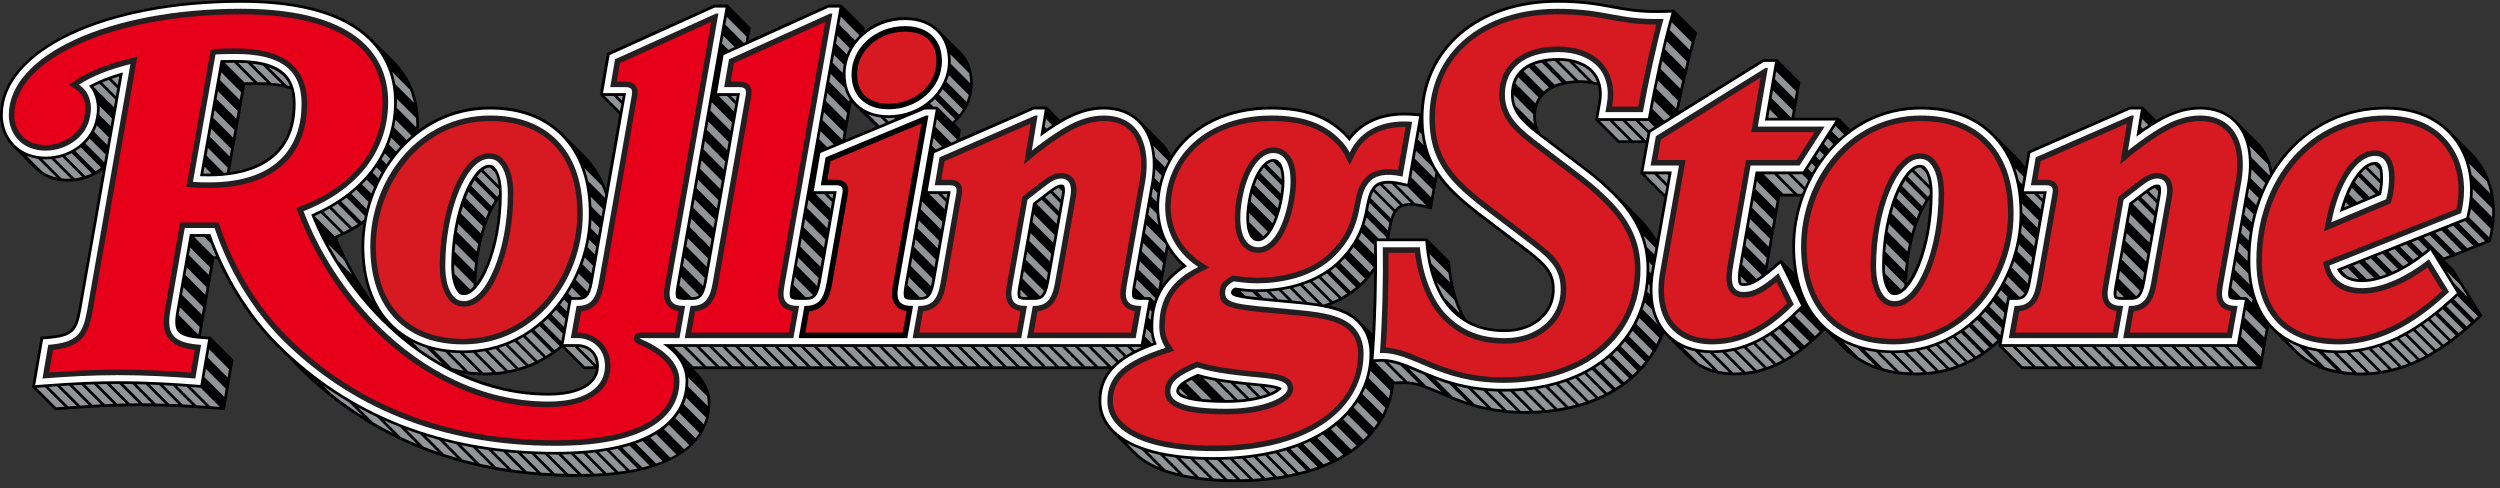
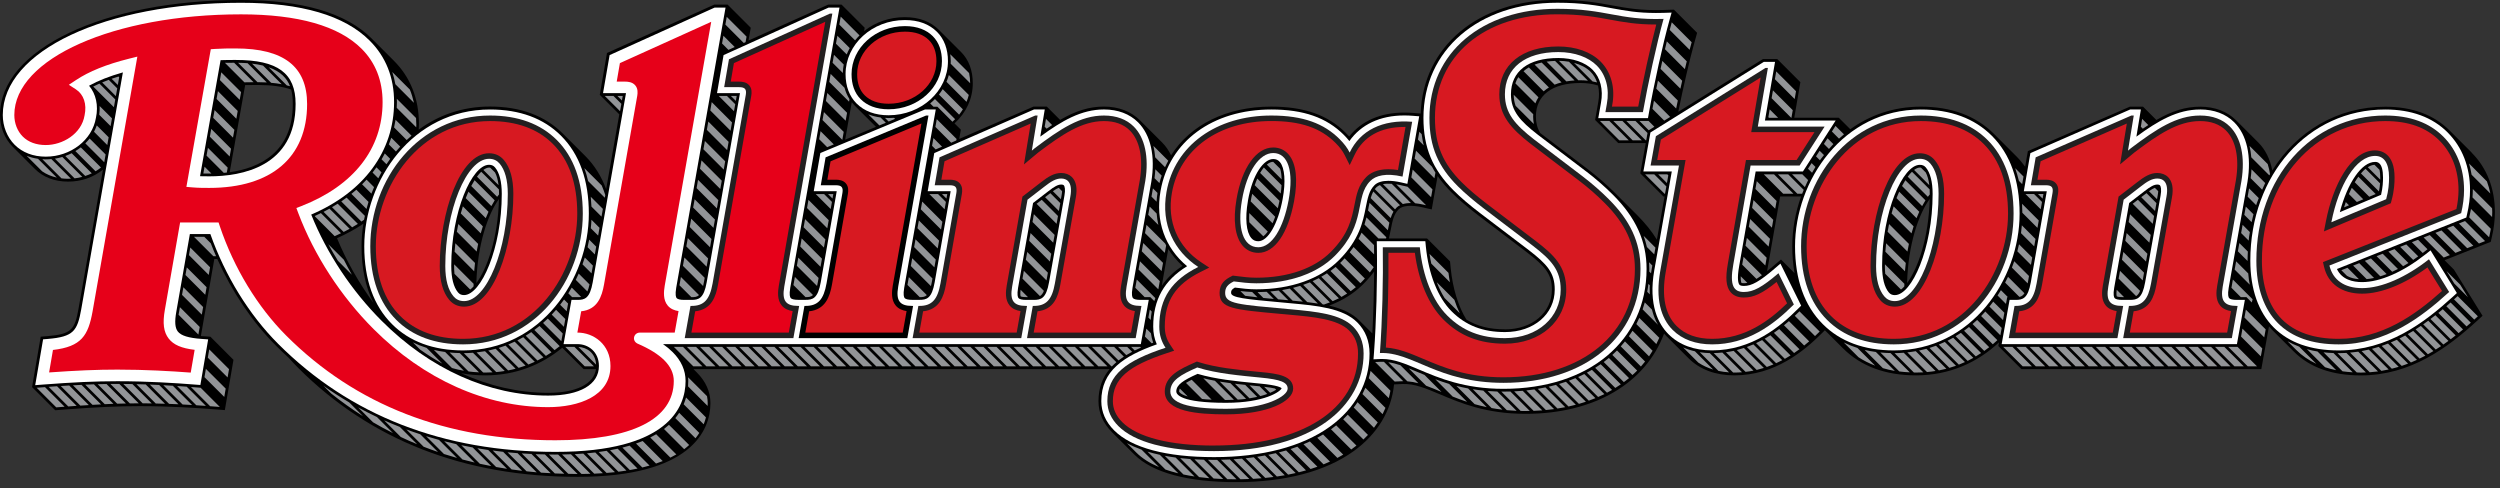
<svg xmlns="http://www.w3.org/2000/svg" fill="none" viewBox="0 0 169 33" height="33" width="169">
  <rect x="0" y="0" width="169" height="33" fill="#333333" stroke="none" />
  <g clip-path="url(#clip0_3757_262)">
    <path fill="black" d="M167.092 10.32L165.592 8.82C164.527 7.755 163.065 7.215 161.24 7.215C158.008 7.215 155.26 8.88 153.607 11.523C153.458 10.755 153.14 10.113 152.663 9.635L151.163 8.135C150.56 7.532 149.717 7.212 148.727 7.212C147.737 7.212 146.83 7.5 145.77 8.112L144.87 7.212H143.975L137.128 10.197L137.083 10.217L136.9 11.27C136.715 11.012 136.51 10.768 136.283 10.543L134.783 9.042C133.568 7.827 131.905 7.21 129.845 7.21C127.997 7.21 126.393 7.792 125.08 8.737L124.3 7.957H121.293L121.705 5.555L120.143 3.992H119.177L113.452 7.557C113.787 5.9 114.212 4.062 114.527 2.93L114.725 2.22L113.158 0.652L112.435 0.675C110.927 0.722 110 0.552 109.01 0.37C108.005 0.185 106.967 -0.008 105.27 -0.008C99.942 -0.008 96.192 3.137 96.037 7.675L95.502 7.632C95.308 7.617 95.112 7.61 94.922 7.61C93.325 7.61 92.043 8.17 91.203 9.227C91.127 9.142 91.05 9.06 90.965 8.975C89.76 7.77 88.16 7.207 85.93 7.207C82.905 7.207 80.463 8.445 79.165 10.498C79.005 10.168 78.802 9.875 78.555 9.627L77.055 8.127C76.453 7.525 75.61 7.205 74.62 7.205C73.63 7.205 72.722 7.492 71.662 8.105L70.763 7.205H69.868L64.843 9.392L64.953 8.767L64.525 8.34C65.323 7.612 65.76 6.655 65.76 5.627C65.76 4.765 65.487 4.035 64.968 3.517L63.468 2.017C62.9 1.45 62.123 1.16 61.163 1.16C60.142 1.16 59.178 1.492 58.413 2.1L58.453 1.875L56.89 0.312H55.985L50.597 2.74L50.75 1.875L49.188 0.312H48.282L41.032 3.582L40.545 6.41L41.865 7.73L40.975 12.79C40.653 11.915 40.18 11.16 39.553 10.535L38.053 9.035C36.837 7.82 35.175 7.202 33.115 7.202C31.245 7.202 29.625 7.797 28.305 8.765C28.31 8.64 28.32 8.512 28.32 8.385C28.32 6.667 27.747 5.225 26.617 4.097L25.117 2.597C23.398 0.877 20.422 -7.32439e-06 16.293 -7.32439e-06C7.005 -7.32439e-06 0 3.342 0 7.777C0 8.595 0.312 9.375 0.858 9.92L2.357 11.42C2.917 11.98 3.692 12.277 4.598 12.277C5.503 12.277 6.3 11.992 6.96 11.47L5.308 20.87C5.055 22.273 4.848 22.587 3.21 22.723L2.752 22.76L2.167 26.168L3.732 27.733L4.415 27.68C6.445 27.525 7.995 27.455 9.44 27.455C11.465 27.455 13.293 27.575 14.66 27.68L15.2 27.723L15.783 24.323L14.223 22.762L13.635 22.723C13.615 22.723 13.598 22.72 13.58 22.718C13.585 22.683 13.592 22.645 13.598 22.608L14.488 17.51H14.688C15.695 19.755 17.07 21.782 18.665 23.378C18.935 23.648 19.215 23.915 19.512 24.185C19.74 24.438 19.953 24.665 20.165 24.878C25.047 29.76 31.4 32.235 39.045 32.235C46.69 32.235 48.025 29.115 48.025 27.253C48.025 26.485 47.715 25.788 47.102 25.175L46.88 24.953H75.005C74.543 25.512 74.257 26.21 74.257 27.117C74.257 27.905 74.567 28.615 75.18 29.227L76.68 30.727C77.9 31.948 80.282 32.593 83.567 32.593C86.853 32.593 89.588 31.872 91.49 30.51C93.108 29.352 94.065 27.762 94.237 25.985L94.805 25.96C95.61 25.925 96.368 26.245 97.338 26.655C98.725 27.242 100.452 27.975 103.132 27.975C107.8 27.975 111.252 25.883 112.49 22.55C112.545 22.613 112.597 22.672 112.652 22.725L114.152 24.225C114.905 24.977 115.97 25.375 117.238 25.375C119.993 25.375 121.95 23.735 123.183 22.503L123.363 22.323L124.582 23.543C125.797 24.758 127.46 25.375 129.52 25.375C131.79 25.375 133.69 24.497 135.133 23.142L135.087 23.39L136.65 24.953H152.865L153.383 22.062C153.445 22.133 153.503 22.205 153.568 22.273L155.068 23.773C156.133 24.837 157.65 25.378 159.583 25.378C162.958 25.378 165.458 23.508 167.458 21.68L167.82 21.348L165.887 18.225L165.253 17.59L168.375 16.348L168.445 16.045C168.585 15.45 168.655 14.88 168.655 14.35C168.655 12.742 168.113 11.35 167.083 10.322L167.092 10.32ZM15.527 11.64L16.573 5.752C16.855 5.745 17.137 5.745 17.435 5.745C18.348 5.745 19.102 5.847 19.683 6.052C19.758 6.33 19.793 6.642 19.793 7.032C19.793 10.325 17.503 11.363 15.525 11.643L15.527 11.64ZM22.782 16.102C23.427 15.815 24.023 15.488 24.565 15.123C24.483 15.633 24.44 16.145 24.44 16.652C24.44 18.133 24.71 19.407 25.242 20.473C24.245 19.098 23.407 17.62 22.782 16.102ZM33.73 13.453C33.67 16.06 32.935 18.148 32.203 19.14C32.263 16.532 32.998 14.445 33.73 13.453ZM37.06 26.555C35.075 26.555 33.072 26.095 31.165 25.227C31.68 25.325 32.227 25.375 32.807 25.375C34.865 25.375 36.623 24.652 38.008 23.508L39.453 24.953H40.288C40.145 25.957 38.953 26.555 37.065 26.555H37.06ZM57.133 9.442L57.578 6.912C57.638 6.987 57.697 7.057 57.763 7.122L59.215 8.575L57.133 9.442ZM78.535 19.325L78.975 16.835C79.242 17.256 79.565 17.639 79.935 17.973C79.343 18.365 78.877 18.812 78.532 19.325H78.535ZM92.77 22.543L91.882 21.655C91.422 21.195 90.77 20.875 89.85 20.66C90.763 20.315 91.532 19.83 92.147 19.218C92.442 18.922 92.685 18.635 92.89 18.355C92.88 19.75 92.84 21.238 92.77 22.543ZM101.732 22.262C100.688 22.262 99.86 22.052 99.125 21.6C98.575 20.703 98.203 19.483 98.07 18.155L98.022 17.67L96.47 16.12H93.89C93.938 15.918 93.975 15.723 94.013 15.537C94.132 14.922 94.22 14.48 94.55 14.15C94.805 13.893 95.405 13.84 96.175 14.018L96.785 14.158L97.183 11.898C97.464 12.295 97.779 12.667 98.125 13.01C98.605 13.49 99.228 14.023 99.972 14.59L103.22 17.058C104.465 18.015 104.908 18.54 104.908 19.578C104.908 21.135 103.573 22.267 101.73 22.267L101.732 22.262ZM112.005 16.2C111.657 15.635 111.215 15.085 110.673 14.543L109.173 13.043C108.594 12.464 107.977 11.925 107.325 11.43L104.115 8.99C103.915 8.65 103.827 8.305 103.827 7.877C103.827 6.437 104.925 5.61 106.842 5.61C107.268 5.61 107.665 5.667 108.027 5.78C108.11 6.135 108.115 6.517 108.04 6.922L107.83 8.11L109.393 9.672H111.253L110.882 11.717L112.445 13.28H112.525L112.007 16.2H112.005ZM121.312 18.465L120.395 17.543L119.84 18.015C119.702 18.133 119.575 18.238 119.455 18.332L120.338 13.28H121.753C121.363 14.37 121.158 15.52 121.158 16.648C121.158 17.293 121.21 17.898 121.312 18.465ZM128.92 19.137C128.98 16.53 129.715 14.443 130.447 13.45C130.387 16.058 129.652 18.145 128.92 19.137Z" />
    <path fill="#929497" d="M31.15 14.428L32.497 15.775C32.542 15.61 32.59 15.453 32.64 15.3L31.29 13.95C31.24 14.105 31.192 14.262 31.15 14.428ZM30.73 17.015L32.055 18.34C32.07 18.148 32.087 17.96 32.11 17.775L30.78 16.445C30.76 16.633 30.742 16.82 30.73 17.015ZM30.882 15.665L32.222 17.005C32.252 16.828 32.287 16.655 32.322 16.488L30.98 15.145C30.945 15.315 30.912 15.488 30.882 15.668V15.665ZM31.485 13.395L32.837 14.748C32.897 14.595 32.96 14.453 33.022 14.315L31.665 12.957C31.602 13.095 31.542 13.24 31.482 13.395H31.485ZM32.245 11.943L33.607 13.305C33.65 13.25 33.692 13.195 33.735 13.145V13.105C33.735 13.002 33.732 12.902 33.727 12.805L32.532 11.61C32.437 11.7 32.342 11.812 32.245 11.943ZM33.137 11.332C33.112 11.33 33.087 11.328 33.062 11.328C32.945 11.328 32.815 11.385 32.675 11.488L33.702 12.515C33.662 12.168 33.582 11.88 33.465 11.66L33.137 11.332ZM30.697 17.983C30.697 18.17 30.707 18.348 30.722 18.51L31.787 19.575C31.86 19.517 31.935 19.45 32.012 19.363C32.012 19.302 32.015 19.245 32.017 19.185L30.7 17.867V17.983H30.697ZM31.855 12.572L33.215 13.932C33.29 13.793 33.367 13.66 33.442 13.543L32.082 12.182C32.007 12.303 31.93 12.432 31.855 12.575V12.572ZM77.182 16.988L78.522 18.325L78.62 17.77L77.282 16.43L77.182 16.988ZM77.627 21.465L77.79 21.628C77.802 21.433 77.825 21.245 77.857 21.062L77.725 20.93L77.63 21.465H77.627ZM78.975 10.865L77.97 9.86C78.027 10.105 78.067 10.363 78.09 10.635L78.757 11.303C78.825 11.152 78.9 11.008 78.977 10.865H78.975ZM78.245 13.04L77.937 12.732L77.84 13.29L78.185 13.635C78.195 13.44 78.217 13.242 78.247 13.04H78.245ZM78.53 11.873L78.1 11.443C78.09 11.637 78.072 11.84 78.045 12.045L78.377 12.377C78.42 12.205 78.472 12.037 78.53 11.873ZM76.965 18.22L78.302 19.558L78.402 19.003L77.062 17.663L76.965 18.22ZM78.19 14.435L77.72 13.965L77.62 14.523L78.305 15.207C78.247 14.955 78.21 14.7 78.19 14.435ZM77.395 22.75L77.852 23.207C77.887 23.195 77.92 23.18 77.955 23.168C77.88 22.962 77.832 22.747 77.802 22.525L77.492 22.215L77.397 22.75H77.395ZM78.83 16.593C78.805 16.55 78.787 16.505 78.765 16.462L77.502 15.2L77.402 15.758L78.74 17.095L78.83 16.595V16.593ZM76.745 19.453L77.377 20.085H77.762L78.03 20.352C78.052 20.285 78.077 20.22 78.102 20.152L76.845 18.895L76.745 19.453ZM144.855 8.7C144.98 8.615 145.102 8.53 145.225 8.453L144.807 8.035L144.72 8.568L144.855 8.703V8.7ZM97.917 18.445L96.635 17.163C96.667 17.387 96.707 17.608 96.755 17.82L98.012 19.078C97.975 18.87 97.942 18.657 97.917 18.442V18.445ZM98.312 20.265L97.125 19.078C97.277 19.47 97.452 19.828 97.652 20.145L98.682 21.175C98.545 20.89 98.42 20.587 98.315 20.265H98.312ZM112.71 11.783H112.092L112.685 12.375L112.777 11.852L112.71 11.783ZM111.207 11.783L112.52 13.095H112.557L112.645 12.602L111.825 11.783H111.207ZM81.34 25.567L82.812 27.04H82.882C83.07 27.04 83.247 27.035 83.417 27.027L82.127 25.738C81.862 25.688 81.597 25.633 81.34 25.567ZM85.135 26.113L84.775 26.078L84.467 26.047L85.197 26.777C85.375 26.73 85.53 26.683 85.667 26.63L85.15 26.113H85.13H85.135ZM83.48 25.94L84.467 26.927C84.655 26.898 84.827 26.865 84.987 26.83L84.175 26.017C83.947 25.995 83.717 25.97 83.48 25.94ZM86.19 26.265C86.035 26.227 85.8 26.185 85.452 26.145L85.862 26.555C86.037 26.48 86.172 26.407 86.27 26.345L86.19 26.265ZM79.707 26.465C79.707 26.465 79.742 26.642 80.29 26.8L79.757 26.267C79.722 26.332 79.707 26.398 79.707 26.465ZM82.452 25.795L83.672 27.015C83.872 27.003 84.06 26.985 84.237 26.962L83.177 25.902C82.937 25.87 82.695 25.837 82.455 25.797L82.452 25.795ZM80.172 25.885L81.257 26.97C81.45 26.99 81.665 27.008 81.907 27.017L80.56 25.67C80.41 25.747 80.28 25.817 80.172 25.885ZM16.095 4.245L17.405 5.555H17.435C17.645 5.555 17.845 5.56 18.037 5.572L16.737 4.272C16.537 4.258 16.32 4.247 16.092 4.245H16.095ZM17.035 4.303L18.33 5.598C18.582 5.62 18.822 5.65 19.042 5.692L17.782 4.433C17.56 4.378 17.307 4.332 17.032 4.303H17.035ZM14.412 7.965L15.75 9.303L15.845 8.777L14.505 7.44L14.412 7.965ZM19.605 5.827C19.397 5.295 18.977 4.832 18.162 4.548L19.387 5.772C19.46 5.793 19.537 5.808 19.605 5.827ZM13.96 10.518L15.127 11.685C15.195 11.678 15.262 11.672 15.332 11.665L15.392 11.33L14.055 9.992L13.962 10.518H13.96ZM14.64 6.688L15.977 8.027L16.07 7.5L14.732 6.162L14.64 6.688ZM13.745 11.73H14.29L13.827 11.268L13.745 11.73ZM14.187 9.24L15.525 10.58L15.617 10.053L14.28 8.715L14.187 9.24ZM14.865 5.412L16.202 6.75L16.297 6.225L14.957 4.888L14.865 5.412ZM15.205 4.247L16.522 5.565C16.725 5.558 16.932 5.558 17.14 5.555L15.827 4.242C15.615 4.242 15.41 4.242 15.205 4.247ZM127.602 15.665L128.942 17.005C128.972 16.828 129.007 16.655 129.042 16.488L127.7 15.145C127.665 15.315 127.632 15.488 127.602 15.668V15.665ZM128.962 11.943L130.325 13.305C130.367 13.25 130.41 13.195 130.452 13.145V13.105C130.452 13.002 130.45 12.902 130.445 12.805L129.25 11.61C129.155 11.7 129.06 11.812 128.962 11.943ZM128.575 12.572L129.935 13.932C130.01 13.793 130.087 13.66 130.162 13.543L128.802 12.182C128.727 12.303 128.65 12.432 128.575 12.575V12.572ZM128.205 13.395L129.557 14.748C129.617 14.595 129.68 14.453 129.742 14.315L128.385 12.957C128.322 13.095 128.262 13.24 128.202 13.395H128.205ZM127.417 17.983C127.417 18.17 127.427 18.348 127.442 18.51L128.507 19.575C128.58 19.517 128.655 19.45 128.732 19.363C128.732 19.302 128.735 19.245 128.737 19.185L127.42 17.867V17.983H127.417ZM127.87 14.428L129.217 15.775C129.262 15.61 129.31 15.453 129.36 15.3L128.01 13.95C127.96 14.105 127.912 14.262 127.87 14.428ZM129.855 11.332C129.83 11.33 129.805 11.328 129.78 11.328C129.662 11.328 129.532 11.385 129.392 11.488L130.42 12.515C130.38 12.168 130.3 11.88 130.182 11.66L129.855 11.332ZM127.45 17.015L128.775 18.34C128.79 18.148 128.807 17.96 128.83 17.775L127.5 16.445C127.48 16.633 127.462 16.82 127.45 17.015ZM12.537 18.59L13.875 19.927L13.965 19.413L12.627 18.075L12.537 18.59ZM13.112 16.008L14.425 17.32H14.607C14.48 17.032 14.362 16.74 14.25 16.448L13.81 16.008H13.11H13.112ZM12.1 21.108C12.09 21.168 12.08 21.223 12.072 21.28L13.41 22.617C13.41 22.605 13.415 22.59 13.417 22.578L13.5 22.102L12.162 20.765L12.102 21.11L12.1 21.108ZM12.772 17.245L14.11 18.585L14.2 18.067L12.862 16.73L12.772 17.245ZM12.305 19.933L13.642 21.27L13.732 20.755L12.395 19.418L12.305 19.933ZM6.707 7.758L7.477 8.527L7.57 8L6.735 7.165C6.745 7.357 6.735 7.555 6.707 7.758ZM6.907 5.572L7.832 6.497L7.925 5.973L7.35 5.397C7.197 5.455 7.05 5.513 6.907 5.572ZM3.095 10.775C3.015 10.775 2.94 10.768 2.862 10.762L4.157 12.057C4.3 12.075 4.445 12.085 4.595 12.085C4.662 12.085 4.73 12.08 4.795 12.075L3.472 10.752C3.347 10.765 3.222 10.773 3.095 10.773V10.775ZM3.71 10.725L5.042 12.057C5.217 12.035 5.392 12.005 5.562 11.957L4.212 10.61C4.05 10.66 3.882 10.7 3.71 10.727V10.725ZM5.767 9.69L7.047 10.97L7.14 10.443L6.06 9.363C5.97 9.477 5.872 9.585 5.767 9.69ZM6.302 5.85L7.7 7.247L7.792 6.723L6.72 5.65C6.575 5.715 6.435 5.78 6.302 5.85ZM4.412 10.545L5.762 11.895C5.912 11.845 6.062 11.787 6.205 11.717L4.845 10.357C4.705 10.428 4.562 10.49 4.415 10.545H4.412ZM8.01 5.173C7.85 5.223 7.695 5.272 7.545 5.325L7.965 5.745L8.057 5.22L8.01 5.173ZM6.352 8.905L7.252 9.805L7.345 9.28L6.542 8.477C6.49 8.625 6.427 8.77 6.355 8.908L6.352 8.905ZM5.097 10.215L6.46 11.578C6.587 11.502 6.71 11.418 6.827 11.325L5.462 9.96C5.347 10.053 5.222 10.135 5.095 10.213L5.097 10.215ZM1.795 10.527L2.85 11.582C3.14 11.783 3.472 11.922 3.84 12.005L2.57 10.735C2.295 10.695 2.037 10.627 1.797 10.53L1.795 10.527ZM13.157 26.18C13.077 26.175 12.99 26.168 12.907 26.163L14.205 27.46C14.365 27.473 14.522 27.483 14.672 27.495L14.862 27.51L13.565 26.212L13.157 26.18ZM4.107 26.095L5.432 27.42C5.627 27.407 5.817 27.395 6.005 27.383L4.682 26.06C4.495 26.07 4.305 26.082 4.11 26.095H4.107ZM11.04 26.04L12.342 27.343C12.562 27.352 12.777 27.365 12.985 27.378L11.685 26.078C11.475 26.065 11.26 26.052 11.04 26.04ZM5.762 26.003L7.082 27.323C7.282 27.312 7.475 27.305 7.667 27.297L6.35 25.98C6.157 25.988 5.962 25.992 5.765 26.003H5.762ZM2.915 26.18L2.477 26.212L3.802 27.538L4.367 27.495L3.042 26.17C3 26.172 2.957 26.175 2.912 26.18H2.915ZM11.97 26.095L13.27 27.395C13.495 27.41 13.712 27.422 13.92 27.438L12.622 26.14C12.415 26.125 12.195 26.11 11.97 26.095ZM4.93 26.045L6.252 27.367C6.45 27.355 6.642 27.345 6.83 27.337L5.51 26.017C5.32 26.027 5.13 26.035 4.932 26.047L4.93 26.045ZM7.94 25.953C7.782 25.953 7.625 25.953 7.462 25.955L8.777 27.27C8.98 27.267 9.182 27.265 9.38 27.265L8.067 25.953H7.937H7.94ZM9.222 25.97L10.53 27.277L11.155 27.293L9.85 25.988C9.645 25.98 9.435 25.975 9.222 25.97ZM10.125 25.997L11.43 27.302C11.645 27.31 11.857 27.32 12.065 27.328L10.762 26.025C10.555 26.015 10.342 26.005 10.125 25.997ZM6.605 25.973L7.922 27.29C8.122 27.282 8.32 27.277 8.515 27.275L7.2 25.96C7.005 25.962 6.807 25.968 6.605 25.973ZM15.482 24.955L14.145 23.617L14.047 24.177L15.385 25.515L15.482 24.955ZM3.29 26.152L4.615 27.477C4.807 27.462 4.997 27.45 5.182 27.435L3.857 26.11C3.672 26.122 3.482 26.135 3.29 26.15V26.152ZM8.335 25.955L9.645 27.265C9.852 27.265 10.057 27.265 10.257 27.27L8.95 25.962C8.747 25.957 8.542 25.955 8.335 25.955ZM13.917 24.933L13.822 25.495L15.16 26.832L15.257 26.27L13.917 24.933ZM91.24 17.052L92.605 18.418C92.7 18.297 92.787 18.177 92.865 18.06L91.502 16.698C91.422 16.815 91.332 16.933 91.24 17.052ZM89.942 18.317L91.307 19.683C91.427 19.598 91.545 19.508 91.657 19.413L90.29 18.045C90.177 18.14 90.062 18.23 89.942 18.315V18.317ZM96.18 9.535L96.165 9.455C96.142 9.328 96.122 9.2 96.105 9.068L95.945 8.908L95.852 9.435L96.247 9.83C96.222 9.732 96.197 9.635 96.177 9.535H96.18ZM97.035 11.668C96.95 11.537 96.875 11.402 96.802 11.27C96.802 11.268 96.8 11.265 96.797 11.262L95.722 10.188L95.63 10.715L96.967 12.053L97.035 11.67V11.668ZM92.24 15.18L93.18 16.12H93.697C93.705 16.093 93.71 16.065 93.715 16.038L92.372 14.695C92.335 14.852 92.29 15.012 92.237 15.18H92.24ZM90.65 17.72C90.632 17.738 90.612 17.755 90.592 17.775L91.96 19.142C91.98 19.125 92 19.108 92.017 19.09C92.105 19.003 92.187 18.915 92.265 18.83L90.897 17.462C90.82 17.547 90.737 17.635 90.65 17.723V17.72ZM91.837 16.145L92.89 17.198C92.89 17.038 92.89 16.878 92.885 16.723V16.57L92.04 15.727C91.982 15.865 91.915 16.003 91.837 16.145ZM94.68 12.515C94.577 12.492 94.477 12.473 94.38 12.457L95.662 13.74C95.837 13.758 96.022 13.787 96.222 13.832L96.405 13.875L95.155 12.625L94.68 12.518V12.515ZM83.85 19.675L84.172 19.997C84.412 20.032 84.697 20.067 85.01 20.1L84.647 19.738C84.377 19.727 84.11 19.705 83.85 19.675ZM92.515 14.037C92.502 14.1 92.49 14.16 92.477 14.225L93.817 15.565C93.822 15.545 93.825 15.523 93.83 15.502C93.862 15.342 93.89 15.193 93.922 15.053L92.58 13.71C92.557 13.815 92.535 13.922 92.512 14.037H92.515ZM93.052 12.65C93.01 12.693 92.972 12.738 92.937 12.785L94.305 14.152C94.34 14.107 94.38 14.062 94.422 14.02C94.482 13.96 94.557 13.912 94.642 13.873L93.282 12.512C93.192 12.55 93.112 12.595 93.055 12.652L93.052 12.65ZM92.66 13.39L94.01 14.74C94.06 14.582 94.117 14.44 94.197 14.307L92.835 12.945C92.762 13.078 92.707 13.225 92.66 13.39ZM93.485 12.447L94.832 13.795C94.99 13.75 95.172 13.725 95.382 13.727L94.08 12.425C93.855 12.408 93.652 12.415 93.485 12.447ZM96.835 12.803L95.497 11.465L95.405 11.992L96.742 13.33L96.835 12.803ZM86.667 19.61L87.382 20.325C87.612 20.345 87.842 20.367 88.072 20.392L87.187 19.508C87.015 19.545 86.842 19.58 86.665 19.61H86.667ZM85.005 19.745L85.402 20.142C85.632 20.165 85.87 20.188 86.112 20.21L85.627 19.725C85.422 19.738 85.217 19.745 85.007 19.747L85.005 19.745ZM85.875 19.705L86.405 20.235C86.51 20.245 86.617 20.255 86.722 20.262L87.092 20.295L86.437 19.64C86.252 19.665 86.067 19.688 85.877 19.703L85.875 19.705ZM87.405 19.457L88.37 20.422C88.615 20.45 88.855 20.483 89.09 20.52L87.892 19.323C87.732 19.372 87.57 19.418 87.405 19.46V19.457ZM88.732 19.005L90.087 20.36C90.232 20.297 90.372 20.233 90.51 20.165L89.15 18.805C89.015 18.875 88.875 18.942 88.732 19.005ZM88.092 19.255L89.41 20.573L89.5 20.587C89.637 20.543 89.77 20.492 89.902 20.44L88.55 19.087C88.402 19.148 88.25 19.203 88.095 19.255H88.092ZM89.32 18.712L90.68 20.073C90.812 20 90.942 19.922 91.067 19.843L89.702 18.477C89.577 18.56 89.45 18.637 89.317 18.71L89.32 18.712ZM34.307 30.573L35.595 31.86C35.822 31.885 36.05 31.91 36.282 31.93L34.987 30.635C34.76 30.617 34.535 30.598 34.31 30.575L34.307 30.573ZM50.852 23.45L52.165 24.762H52.782L51.47 23.45H50.852ZM49.087 23.45L50.4 24.762H51.017L49.705 23.45H49.087ZM32.267 30.3L33.537 31.57C33.782 31.615 34.03 31.655 34.277 31.692L33.005 30.42C32.757 30.385 32.512 30.343 32.27 30.302L32.267 30.3ZM47.32 23.45L48.632 24.762H49.25L47.937 23.45H47.32ZM46.437 23.45L47.75 24.762H48.367L47.055 23.45H46.437ZM35.272 30.655L36.57 31.95C36.787 31.965 37.007 31.977 37.227 31.988L35.927 30.688C35.71 30.677 35.49 30.668 35.275 30.652L35.272 30.655ZM48.202 23.45L49.515 24.762H50.132L48.82 23.45H48.202ZM54.385 23.45L55.697 24.762H56.315L55.002 23.45H54.385ZM55.267 23.45L56.58 24.762H57.2L55.887 23.45H55.267ZM56.152 23.45L57.465 24.762H58.082L56.77 23.45H56.152ZM33.307 30.455L34.585 31.733C34.822 31.765 35.057 31.8 35.297 31.828L34.012 30.543C33.775 30.517 33.54 30.485 33.305 30.453L33.307 30.455ZM52.62 23.45L53.932 24.762H54.55L53.237 23.45H52.62ZM51.735 23.45L53.047 24.762H53.665L52.352 23.45H51.735ZM53.502 23.45L54.815 24.762H55.432L54.12 23.45H53.502ZM49.97 23.45L51.282 24.762H51.9L50.587 23.45H49.97ZM42.075 30.258L43.42 31.602C43.59 31.562 43.752 31.52 43.91 31.473L42.562 30.125C42.407 30.172 42.245 30.215 42.077 30.258H42.075ZM42.995 29.983L44.347 31.335C44.505 31.282 44.655 31.227 44.8 31.168L43.445 29.812C43.302 29.872 43.152 29.927 42.995 29.983ZM37.995 30.725L39.31 32.04C39.517 32.04 39.72 32.035 39.915 32.028L38.595 30.707C38.4 30.715 38.2 30.72 37.995 30.725ZM41.24 30.438L42.577 31.775C42.755 31.745 42.93 31.71 43.097 31.675L41.755 30.332C41.59 30.37 41.417 30.402 41.24 30.435V30.438ZM43.957 29.575L45.317 30.935C45.457 30.865 45.592 30.793 45.72 30.718L44.357 29.355C44.232 29.43 44.097 29.503 43.957 29.575ZM36.205 30.703L37.507 32.005C37.72 32.015 37.932 32.02 38.145 32.025L36.837 30.718C36.625 30.712 36.412 30.71 36.202 30.703H36.205ZM40.472 30.555L41.805 31.887C41.992 31.865 42.172 31.84 42.347 31.812L41.01 30.475C40.835 30.505 40.655 30.53 40.47 30.555H40.472ZM39.677 30.642L41.005 31.97C41.197 31.955 41.385 31.938 41.57 31.918L40.24 30.587C40.057 30.61 39.87 30.628 39.68 30.645L39.677 30.642ZM46.527 25.75C46.527 25.867 46.522 25.992 46.512 26.12L47.835 27.442C47.837 27.378 47.84 27.312 47.84 27.25C47.84 27.09 47.822 26.935 47.795 26.782L46.515 25.503C46.522 25.585 46.527 25.665 46.527 25.75ZM37.547 30.73C37.4 30.73 37.255 30.725 37.107 30.723L38.415 32.03C38.625 32.035 38.832 32.042 39.045 32.042L37.73 30.727H37.545L37.547 30.73ZM46.215 27.328L47.57 28.683C47.632 28.525 47.682 28.367 47.722 28.215L46.377 26.87C46.335 27.023 46.282 27.175 46.217 27.33L46.215 27.328ZM45.552 23.45L46.865 24.762H47.485L46.172 23.45H45.552ZM44.885 29L46.25 30.365C46.37 30.273 46.482 30.18 46.587 30.082L45.222 28.718C45.117 28.812 45.005 28.907 44.885 29ZM77.082 23.45H76.465L76.707 23.692C76.845 23.625 76.987 23.56 77.13 23.497L77.085 23.453L77.082 23.45ZM45.65 28.262L47.015 29.628C47.11 29.508 47.197 29.387 47.272 29.267L45.912 27.905C45.835 28.025 45.747 28.145 45.652 28.262H45.65ZM68.515 23.45L69.83 24.762H70.447L69.135 23.45H68.515ZM25.97 28.418L27.092 29.54C27.455 29.712 27.825 29.875 28.197 30.027L27.03 28.86C26.672 28.72 26.317 28.573 25.967 28.415L25.97 28.418ZM66.75 23.45L68.062 24.762H68.68L67.367 23.45H66.75ZM27.467 29.03L28.635 30.198C28.957 30.323 29.282 30.442 29.61 30.555L28.412 29.358C28.095 29.253 27.777 29.145 27.467 29.03ZM64.982 23.45L66.297 24.762H66.915L65.602 23.45H64.982ZM57.035 23.45L58.347 24.762H58.965L57.652 23.45H57.035ZM65.867 23.45L67.18 24.762H67.797L66.485 23.45H65.867ZM24.215 27.545L25.215 28.545C25.657 28.805 26.107 29.047 26.565 29.277L25.482 28.192C25.052 27.99 24.63 27.77 24.215 27.543V27.545ZM67.632 23.45L68.945 24.762H69.562L68.25 23.45H67.632ZM72.932 23.45L74.245 24.762H74.862L73.55 23.45H72.932ZM21.857 26.07L22.387 26.6C23.077 27.152 23.795 27.663 24.535 28.13L23.607 27.203C23.008 26.851 22.424 26.473 21.857 26.07ZM69.4 23.45L70.712 24.762H71.33L70.017 23.45H69.4ZM71.165 23.45L72.477 24.762H73.097L71.785 23.45H71.165ZM72.05 23.45L73.362 24.762H73.98L72.667 23.45H72.05ZM38.85 30.7L40.17 32.02C40.37 32.013 40.565 32 40.755 31.988L39.43 30.663C39.24 30.677 39.047 30.69 38.85 30.7ZM64.1 23.45L65.412 24.762H66.03L64.717 23.45H64.1ZM59.685 23.45L60.997 24.762H61.615L60.302 23.45H59.685ZM58.802 23.45L60.115 24.762H60.732L59.42 23.45H58.802ZM70.282 23.45L71.595 24.762H72.212L70.9 23.45H70.282ZM31.18 30.093L32.437 31.35C32.692 31.407 32.952 31.457 33.212 31.508L31.952 30.247C31.692 30.2 31.437 30.148 31.18 30.095V30.093ZM57.917 23.45L59.23 24.762H59.847L58.535 23.45H57.917ZM75.582 23.45L76.137 24.005C76.265 23.927 76.397 23.852 76.532 23.782L76.2 23.45H75.582ZM30.027 29.825L31.265 31.062C31.535 31.135 31.81 31.203 32.087 31.267L30.842 30.023C30.567 29.962 30.297 29.892 30.027 29.825ZM61.45 23.45L62.762 24.762H63.38L62.067 23.45H61.45ZM28.802 29.483L30.01 30.69C30.302 30.785 30.597 30.872 30.895 30.957L29.675 29.738C29.38 29.657 29.09 29.57 28.802 29.483ZM73.815 23.45L75.127 24.762H75.172C75.265 24.665 75.365 24.575 75.467 24.485L74.432 23.45H73.815ZM62.335 23.45L63.647 24.762H64.265L62.952 23.45H62.335ZM63.217 23.45L64.53 24.762H65.147L63.835 23.45H63.217ZM60.567 23.45L61.88 24.762H62.497L61.185 23.45H60.567ZM74.697 23.45L75.612 24.365C75.727 24.275 75.85 24.19 75.972 24.108L75.315 23.45H74.697ZM38.215 23.45L39.527 24.762H40.145L38.832 23.45H38.215ZM39.1 23.453L40.297 24.65C40.255 23.855 39.667 23.477 39.1 23.453ZM103.74 4.37L105.092 5.723C105.237 5.662 105.392 5.612 105.56 5.57L104.217 4.228C104.047 4.265 103.887 4.312 103.74 4.367V4.37ZM107.962 5.572C107.867 5.295 107.72 5.048 107.52 4.85C107.245 4.575 106.857 4.372 106.402 4.25L107.655 5.503C107.76 5.522 107.862 5.545 107.962 5.572ZM104.552 4.168L105.887 5.503C106.062 5.473 106.247 5.45 106.442 5.438L105.122 4.117C104.922 4.125 104.732 4.14 104.552 4.168ZM105.385 4.115L106.7 5.43C106.747 5.43 106.792 5.425 106.842 5.425C107.015 5.425 107.182 5.438 107.345 5.455L106.062 4.173C105.847 4.135 105.62 4.115 105.385 4.112V4.115ZM102.44 5.635L103.792 6.987C103.847 6.84 103.917 6.702 104 6.577L102.637 5.215C102.555 5.345 102.487 5.485 102.437 5.635H102.44ZM102.99 4.812L104.352 6.175C104.46 6.08 104.577 5.99 104.707 5.912L103.35 4.555C103.217 4.633 103.097 4.718 102.99 4.815V4.812ZM102.455 7.152L103.69 8.387C103.657 8.227 103.64 8.062 103.64 7.88C103.64 7.827 103.645 7.777 103.647 7.725L102.327 6.405C102.327 6.673 102.37 6.918 102.455 7.152ZM111.967 5.995L113.307 7.335L113.42 6.795L112.077 5.452C112.04 5.635 112.002 5.815 111.965 5.995H111.967ZM111.705 7.357L112.502 8.155L112.905 7.905L111.807 6.808C111.772 6.995 111.737 7.18 111.705 7.357ZM114.35 2.885L114.357 2.855L113.01 1.508C112.965 1.667 112.92 1.84 112.872 2.022L114.217 3.368C114.262 3.195 114.307 3.033 114.347 2.885H114.35ZM112.252 4.652L113.595 5.995C113.635 5.815 113.675 5.638 113.715 5.46L112.372 4.117C112.332 4.295 112.292 4.473 112.255 4.652H112.252ZM112.677 2.8C112.635 2.97 112.595 3.147 112.552 3.328L113.897 4.673C113.94 4.492 113.982 4.317 114.025 4.145L112.68 2.8H112.677ZM108.155 8.175L109.467 9.488H110.105L108.792 8.175H108.155ZM109.94 8.175L111.252 9.488H111.285L111.372 8.99L110.557 8.175H109.94ZM110.825 8.175L111.455 8.807L111.837 8.57L111.442 8.175H110.825ZM109.057 8.175L110.37 9.488H110.987L109.675 8.175H109.057ZM121.41 6.165L120.072 4.827L119.982 5.355L121.32 6.695L121.41 6.165ZM119.76 6.638L121.085 7.963H121.1L121.19 7.447L119.852 6.11L119.76 6.638ZM119.54 7.92L119.582 7.963H120.202L119.63 7.393L119.54 7.92ZM119.292 22.895L120.655 24.258C120.787 24.183 120.917 24.105 121.042 24.027L119.677 22.663C119.552 22.742 119.425 22.82 119.292 22.898V22.895ZM119.915 22.5L121.28 23.865C121.405 23.78 121.525 23.695 121.642 23.608L120.277 22.242C120.16 22.33 120.04 22.415 119.917 22.5H119.915ZM114.905 23.81L116.167 25.073C116.397 25.122 116.635 25.155 116.885 25.172L115.582 23.87C115.35 23.863 115.122 23.845 114.905 23.81ZM118.087 23.457L119.437 24.808C119.59 24.755 119.74 24.698 119.885 24.635L118.53 23.28C118.385 23.343 118.24 23.402 118.087 23.457ZM117.407 23.663L118.752 25.008C118.917 24.968 119.08 24.922 119.237 24.872L117.887 23.523C117.732 23.575 117.572 23.62 117.407 23.663ZM116.67 23.808L118 25.137C118.182 25.117 118.36 25.09 118.535 25.055L117.197 23.718C117.025 23.755 116.85 23.785 116.67 23.81V23.808ZM115.847 23.87L117.16 25.183C117.187 25.183 117.212 25.185 117.237 25.185C117.412 25.185 117.586 25.178 117.76 25.163L116.43 23.832C116.24 23.852 116.045 23.865 115.847 23.867V23.87ZM118.71 23.195L120.067 24.552C120.21 24.488 120.347 24.42 120.48 24.348L119.12 22.988C118.987 23.06 118.85 23.13 118.71 23.195ZM121.642 21.045C121.542 21.145 121.437 21.245 121.327 21.35L122.695 22.718C122.805 22.615 122.91 22.512 123.01 22.413L121.642 21.045ZM113.78 23.485L114.807 24.512C115.107 24.712 115.445 24.87 115.81 24.98L114.577 23.747C114.304 23.686 114.036 23.599 113.78 23.485ZM120.597 21.99L121.962 23.358C122.077 23.262 122.192 23.17 122.3 23.075L120.932 21.707C120.825 21.802 120.712 21.898 120.597 21.99ZM168.112 12.258L166.905 11.05C166.98 11.295 167.037 11.55 167.08 11.812L168.347 13.08C168.29 12.797 168.212 12.523 168.115 12.26L168.112 12.258ZM166.222 15.107L167.577 16.462L167.992 16.297L166.637 14.943L166.222 15.107ZM159.865 17.635L160.907 18.677C161.05 18.635 161.192 18.585 161.337 18.527L160.277 17.468L159.862 17.633L159.865 17.635ZM163.042 16.37L163.775 17.102C163.792 17.087 163.812 17.075 163.83 17.06L164.095 16.852L164.1 16.848L163.46 16.207L163.045 16.372L163.042 16.37ZM165.427 15.422L166.782 16.777L167.197 16.613L165.842 15.258L165.427 15.422ZM166.952 14.543L166.917 14.693L168.262 16.038L168.272 16C168.315 15.818 168.35 15.64 168.377 15.463L167.04 14.125C167.015 14.262 166.987 14.4 166.952 14.543ZM162.25 16.688L163.132 17.57C163.245 17.492 163.36 17.413 163.472 17.33L162.665 16.523L162.25 16.688ZM160.66 17.32L161.712 18.372C161.842 18.315 161.972 18.25 162.102 18.183L161.072 17.152L160.657 17.317L160.66 17.32ZM168.477 14.348C168.477 14.258 168.47 14.17 168.465 14.08L167.162 12.777V12.848C167.162 13.01 167.152 13.175 167.14 13.345L168.465 14.67C168.47 14.562 168.475 14.455 168.475 14.348H168.477ZM164.632 15.74L165.987 17.095L166.402 16.93L165.047 15.575L164.632 15.74ZM158.275 18.267L158.66 18.652C158.91 18.793 159.195 18.855 159.462 18.872L158.69 18.1L158.275 18.265V18.267ZM161.455 17.003L162.45 17.997C162.57 17.93 162.69 17.855 162.812 17.78L161.87 16.84L161.455 17.005V17.003ZM163.837 16.055L165.195 17.41L165.61 17.245L164.252 15.89L163.837 16.055ZM159.07 17.953L159.985 18.867C160.147 18.852 160.315 18.828 160.487 18.79L159.485 17.788L159.07 17.953ZM121.145 11.783L122.01 12.648C122.08 12.488 122.152 12.332 122.23 12.175L121.835 11.78H121.142L121.145 11.783ZM122.222 11.408L122.495 11.68C122.57 11.547 122.645 11.415 122.725 11.285L122.465 11.025L122.22 11.405L122.222 11.408ZM118.22 15.33L119.557 16.67L119.65 16.142L118.312 14.805L118.22 15.33ZM122.76 10.568L123.03 10.838C123.047 10.812 123.065 10.785 123.082 10.76C123.152 10.665 123.227 10.575 123.3 10.482L123.007 10.19L122.762 10.57L122.76 10.568ZM123.297 9.73L123.637 10.07C123.735 9.96 123.83 9.848 123.935 9.74L123.542 9.348L123.297 9.727V9.73ZM124.08 8.51L123.835 8.89L124.317 9.373C124.427 9.273 124.54 9.178 124.652 9.082L124.077 8.508L124.08 8.51ZM119.23 11.783L120.542 13.095H121.235L119.922 11.783H119.23ZM118.667 12.773L120.005 14.11L120.097 13.585L118.757 12.245L118.667 12.773ZM117.727 19.128C117.727 19.128 117.79 19.145 117.885 19.145C117.96 19.145 118.037 19.137 118.12 19.122L117.672 18.675C117.66 19.035 117.727 19.128 117.727 19.128ZM117.995 16.61L119.335 17.948L119.425 17.422L118.087 16.082L117.995 16.61ZM117.772 17.89L118.737 18.855C118.847 18.788 118.97 18.705 119.107 18.605L117.865 17.363L117.772 17.89ZM118.442 14.053L119.78 15.39L119.872 14.863L118.535 13.525L118.442 14.053ZM120.187 11.783L121.5 13.095H121.825C121.857 13.008 121.897 12.922 121.932 12.835L120.88 11.783H120.187ZM158.785 13.117L159.322 13.655L159.757 13.473L158.98 12.695C158.912 12.83 158.847 12.97 158.785 13.117ZM160.062 11.303L160.905 12.145V12.005C160.905 11.79 160.887 11.617 160.857 11.482L160.515 11.14C160.367 11.15 160.215 11.205 160.06 11.305L160.062 11.303ZM159.6 11.723L160.817 12.94C160.857 12.738 160.88 12.555 160.892 12.395L159.91 11.412C159.805 11.498 159.702 11.6 159.6 11.723ZM159.182 12.32L160.162 13.3L160.597 13.117L159.425 11.945C159.342 12.06 159.26 12.185 159.182 12.32ZM158.46 14.018L158.792 13.877L158.575 13.66C158.535 13.777 158.495 13.895 158.457 14.018H158.46ZM86.067 10.938C85.932 10.938 85.787 11.002 85.637 11.125L86.64 12.127C86.632 11.848 86.602 11.605 86.542 11.412L86.067 10.938ZM84.545 13.613L86.025 15.092C86.085 14.96 86.145 14.815 86.202 14.652L84.65 13.1C84.61 13.262 84.575 13.432 84.545 13.613ZM85.185 11.69L86.577 13.082C86.605 12.885 86.622 12.697 86.632 12.518L85.437 11.322C85.352 11.425 85.267 11.547 85.185 11.688V11.69ZM84.45 15.023L85.402 15.975C85.497 15.9 85.6 15.795 85.702 15.655L84.45 14.402C84.437 14.625 84.437 14.832 84.45 15.023ZM84.817 12.518L86.38 14.078C86.42 13.92 86.46 13.752 86.495 13.575L84.992 12.072C84.932 12.21 84.872 12.357 84.82 12.518H84.817ZM25.792 10.77L26.125 11.102C26.207 10.98 26.292 10.857 26.377 10.738L26.012 10.373C25.945 10.508 25.867 10.64 25.792 10.77ZM27.707 6.055L26.517 4.865C26.605 5.13 26.675 5.407 26.725 5.692L27.982 6.95C27.912 6.64 27.822 6.34 27.707 6.055ZM27.82 9.175L26.74 8.095C26.712 8.27 26.677 8.443 26.64 8.615L27.492 9.467C27.597 9.367 27.707 9.27 27.817 9.175H27.82ZM28.142 8.4C28.142 8.258 28.132 8.117 28.125 7.978L26.825 6.678C26.825 6.753 26.832 6.825 26.832 6.9C26.832 7.03 26.825 7.16 26.817 7.287L28.137 8.607C28.137 8.537 28.145 8.47 28.145 8.4H28.142ZM26.285 9.762L26.765 10.242C26.86 10.13 26.955 10.02 27.055 9.912L26.452 9.31C26.402 9.463 26.345 9.613 26.285 9.762ZM21.872 14.32L23.232 15.68C23.37 15.61 23.505 15.54 23.637 15.467L22.272 14.105C22.14 14.18 22.007 14.252 21.872 14.322V14.32ZM21.282 14.6C21.287 14.613 21.295 14.627 21.3 14.64L22.625 15.965C22.77 15.902 22.912 15.835 23.052 15.765L21.692 14.405C21.557 14.47 21.422 14.537 21.282 14.6ZM23.755 13.107L24.775 14.127C24.817 13.967 24.862 13.807 24.912 13.648L24.09 12.825C23.98 12.92 23.867 13.015 23.752 13.107H23.755ZM22.445 14.008L23.805 15.367C23.935 15.293 24.065 15.215 24.192 15.135L22.827 13.77C22.702 13.85 22.575 13.93 22.445 14.005V14.008ZM23.07 13.617L24.43 14.977C24.49 14.938 24.552 14.9 24.61 14.857C24.627 14.77 24.647 14.68 24.665 14.592L23.43 13.357C23.312 13.445 23.195 13.533 23.07 13.617ZM22.847 17.633L23.787 18.573C23.597 18.238 23.417 17.9 23.245 17.56L22.195 16.51C22.4 16.89 22.617 17.265 22.847 17.635V17.633ZM25.185 11.665L25.572 12.053C25.642 11.918 25.715 11.783 25.79 11.65L25.45 11.31C25.365 11.43 25.277 11.547 25.185 11.665ZM24.477 12.46L25.107 13.09C25.165 12.943 25.225 12.795 25.287 12.65L24.78 12.143C24.682 12.25 24.582 12.355 24.477 12.46ZM89.045 29.593L90.407 30.955C90.541 30.884 90.673 30.81 90.802 30.733L89.44 29.37C89.312 29.448 89.18 29.523 89.045 29.595V29.593ZM91.515 27.552L92.88 28.918C92.97 28.8 93.055 28.677 93.135 28.555L91.77 27.19C91.687 27.312 91.605 27.435 91.512 27.552H91.515ZM90.8 28.343L92.167 29.71C92.275 29.61 92.377 29.505 92.475 29.4L91.107 28.032C91.01 28.137 90.907 28.242 90.8 28.343ZM92.652 25.067C92.62 25.235 92.577 25.4 92.53 25.565L93.88 26.915C93.925 26.75 93.962 26.58 93.992 26.41L92.652 25.07V25.067ZM92.1 26.635L93.462 27.997C93.532 27.858 93.597 27.718 93.657 27.573L92.3 26.215C92.24 26.358 92.172 26.497 92.102 26.635H92.1ZM77.572 30.53L78.782 31.74C79.055 31.835 79.347 31.922 79.657 31.997L78.405 30.745C78.112 30.683 77.835 30.61 77.572 30.53ZM88.115 30.032L89.472 31.39C89.62 31.33 89.762 31.267 89.905 31.203L88.545 29.843C88.405 29.907 88.262 29.97 88.115 30.032ZM89.992 29.008C89.992 29.008 89.98 29.015 89.975 29.02L91.34 30.385L91.385 30.355C91.492 30.28 91.595 30.2 91.695 30.12L90.327 28.753C90.22 28.84 90.107 28.925 89.992 29.008ZM80.742 31.05L82.04 32.347C82.252 32.362 82.47 32.375 82.692 32.383L81.387 31.078C81.167 31.07 80.952 31.062 80.742 31.05ZM82.07 31.087C81.93 31.087 81.795 31.087 81.657 31.082L82.967 32.392C83.165 32.398 83.365 32.4 83.57 32.4H83.592L82.277 31.085C82.207 31.085 82.14 31.087 82.07 31.087ZM82.54 31.082L83.855 32.398C84.057 32.395 84.257 32.39 84.457 32.38L83.137 31.06C82.94 31.07 82.742 31.078 82.54 31.08V31.082ZM79.775 30.968L81.06 32.252C81.285 32.28 81.515 32.307 81.752 32.328L80.455 31.03C80.222 31.012 79.995 30.992 79.775 30.968ZM76.18 29.957L76.815 30.593C77.205 30.983 77.72 31.31 78.35 31.575L77.172 30.398C76.81 30.267 76.475 30.12 76.177 29.955L76.18 29.957ZM78.737 30.812L80 32.075C80.242 32.125 80.492 32.172 80.752 32.21L79.472 30.93C79.227 30.897 78.981 30.858 78.737 30.812ZM84.202 30.977L85.532 32.307C85.72 32.29 85.905 32.267 86.087 32.245L84.755 30.913C84.575 30.938 84.39 30.96 84.205 30.98L84.202 30.977ZM86.455 30.582L87.8 31.927C87.965 31.887 88.127 31.843 88.287 31.797L86.94 30.45C86.78 30.497 86.62 30.543 86.455 30.582ZM85.735 30.745L87.077 32.085C87.25 32.053 87.42 32.015 87.587 31.977L86.242 30.633C86.075 30.672 85.907 30.71 85.735 30.745ZM87.242 30.352L88.595 31.705C88.752 31.655 88.907 31.602 89.057 31.55L87.702 30.195C87.552 30.25 87.397 30.302 87.242 30.355V30.352ZM84.985 30.88L86.317 32.212C86.497 32.188 86.675 32.157 86.85 32.127L85.512 30.79C85.34 30.823 85.162 30.852 84.985 30.88ZM83.387 31.047L84.71 32.37C84.905 32.36 85.097 32.345 85.287 32.33L83.96 31.003C83.77 31.02 83.58 31.035 83.387 31.047ZM105.39 25.957L106.735 27.302C106.895 27.258 107.052 27.21 107.207 27.157L105.857 25.808C105.705 25.86 105.547 25.91 105.39 25.957ZM102.355 26.455L103.672 27.773C103.87 27.765 104.065 27.755 104.257 27.74L102.935 26.418C102.745 26.435 102.552 26.448 102.357 26.457L102.355 26.455ZM103.177 26.392L104.502 27.718C104.69 27.7 104.875 27.68 105.057 27.655L103.727 26.325C103.547 26.352 103.365 26.375 103.177 26.395V26.392ZM101.635 26.473C101.585 26.473 101.537 26.473 101.487 26.47L102.797 27.78C102.91 27.782 103.02 27.785 103.135 27.785C103.23 27.785 103.32 27.78 103.412 27.777L102.1 26.465C101.947 26.47 101.792 26.473 101.635 26.473ZM100.565 26.433L101.86 27.727C102.075 27.747 102.295 27.762 102.525 27.773L101.22 26.468C100.995 26.46 100.777 26.45 100.565 26.433ZM103.952 26.285L105.285 27.617C105.462 27.59 105.637 27.56 105.81 27.525L104.472 26.188C104.302 26.223 104.127 26.255 103.952 26.285ZM104.692 26.142L106.03 27.48C106.197 27.442 106.365 27.405 106.527 27.36L105.185 26.017C105.022 26.062 104.857 26.102 104.692 26.142ZM98.45 26.085L99.685 27.32C99.945 27.395 100.22 27.462 100.507 27.523L99.245 26.26C98.967 26.207 98.705 26.15 98.452 26.085H98.45ZM95.842 25.155C95.63 25.065 95.427 24.98 95.232 24.902L96.405 26.075C96.722 26.19 97.055 26.33 97.415 26.483C97.425 26.488 97.435 26.49 97.445 26.495L96.295 25.345C96.14 25.28 95.987 25.218 95.842 25.155ZM93.847 24.488L95.137 25.777C95.387 25.795 95.635 25.84 95.885 25.907L94.667 24.69C94.385 24.595 94.115 24.525 93.845 24.488H93.847ZM106.055 25.738L107.402 27.085C107.552 27.03 107.705 26.975 107.85 26.915L106.497 25.562C106.352 25.625 106.205 25.683 106.055 25.738ZM93.31 24.457L92.96 24.473L94.28 25.793L94.8 25.77H94.862L93.555 24.46C93.472 24.457 93.392 24.455 93.31 24.457ZM99.562 26.312L100.832 27.585C101.065 27.628 101.307 27.663 101.56 27.692L100.272 26.405C100.025 26.38 99.79 26.348 99.562 26.312ZM97.027 25.635L98.2 26.808C98.505 26.93 98.827 27.05 99.175 27.165L97.962 25.953C97.632 25.855 97.322 25.747 97.027 25.637V25.635ZM111.352 19.725L111.527 19.9C111.527 19.863 111.525 19.823 111.522 19.785C111.522 19.715 111.52 19.645 111.52 19.57V19.427C111.52 19.38 111.525 19.332 111.527 19.285L111.432 19.19C111.412 19.372 111.385 19.552 111.352 19.727V19.725ZM110.615 21.905L111.967 23.258C112.037 23.12 112.105 22.98 112.167 22.837L110.817 21.488C110.755 21.63 110.687 21.77 110.617 21.905H110.615ZM111.04 20.915L112.082 21.957C112.042 21.89 112.005 21.823 111.967 21.747L111.937 21.688C111.916 21.643 111.897 21.598 111.88 21.552L111.842 21.462C111.825 21.42 111.81 21.375 111.792 21.33L111.755 21.218C111.74 21.175 111.727 21.13 111.715 21.085C111.702 21.04 111.69 20.995 111.677 20.948C111.677 20.94 111.675 20.935 111.672 20.927L111.187 20.442C111.142 20.602 111.092 20.758 111.04 20.913V20.915ZM111.697 17.948L111.477 17.727C111.487 17.875 111.492 18.025 111.492 18.175C111.492 18.235 111.49 18.295 111.487 18.355L111.61 18.477C111.622 18.398 111.632 18.317 111.647 18.235L111.697 17.948ZM111.91 16.742L111.107 15.94C111.197 16.188 111.272 16.44 111.33 16.698L111.827 17.195L111.907 16.74L111.91 16.742ZM106.68 25.483L108.032 26.835C108.175 26.773 108.32 26.71 108.457 26.642L107.1 25.285C106.962 25.355 106.822 25.42 106.682 25.485L106.68 25.483ZM110.112 22.727L111.475 24.09C111.56 23.968 111.637 23.84 111.715 23.712L110.357 22.358C110.28 22.485 110.197 22.608 110.112 22.73V22.727ZM107.275 25.192L108.63 26.547C108.747 26.485 108.862 26.425 108.975 26.36L107.615 25C107.502 25.065 107.39 25.13 107.272 25.192H107.275ZM107.835 24.867L109.192 26.225C109.32 26.145 109.447 26.067 109.567 25.983L108.205 24.62C108.085 24.705 107.96 24.788 107.832 24.867H107.835ZM108.992 23.992L110.352 25.352C110.46 25.255 110.57 25.157 110.672 25.052L109.31 23.69C109.207 23.793 109.102 23.895 108.995 23.992H108.992ZM108.412 24.473L109.772 25.83C109.89 25.742 110.01 25.655 110.122 25.56L108.76 24.198C108.647 24.293 108.532 24.383 108.415 24.47L108.412 24.473ZM109.565 23.418L110.925 24.777C111.022 24.668 111.117 24.555 111.207 24.44L109.847 23.08C109.757 23.195 109.662 23.305 109.565 23.415V23.418ZM160.342 23.58L161.687 24.925C161.845 24.885 162 24.843 162.152 24.797L160.802 23.448C160.652 23.495 160.497 23.54 160.342 23.582V23.58ZM162.205 22.88L163.565 24.24C163.695 24.175 163.827 24.113 163.955 24.043L162.592 22.68C162.465 22.75 162.335 22.815 162.205 22.88ZM166.307 19.242L165.385 18.32L165.91 19.168L166.832 20.09L166.307 19.242ZM161.62 23.148L162.977 24.505C163.115 24.448 163.25 24.387 163.385 24.325L162.027 22.968C161.895 23.03 161.757 23.09 161.62 23.148ZM164.832 21.152L166.2 22.52C166.302 22.438 166.402 22.355 166.5 22.27L165.132 20.902C165.032 20.985 164.932 21.07 164.832 21.152ZM167.505 21.383L166.137 20.015L165.962 20.175L165.892 20.238L167.26 21.605C167.285 21.582 167.312 21.56 167.337 21.535L167.505 21.38V21.383ZM165.372 20.7L166.74 22.067C166.837 21.983 166.932 21.9 167.027 21.815L165.66 20.448C165.565 20.532 165.47 20.615 165.372 20.7ZM155.947 23.6L157.172 24.825C157.412 24.905 157.662 24.97 157.925 25.023L156.665 23.762C156.417 23.723 156.18 23.668 155.95 23.602L155.947 23.6ZM164.302 21.567L165.667 22.933C165.78 22.848 165.892 22.762 166 22.675L164.632 21.308C164.522 21.395 164.412 21.48 164.3 21.565L164.302 21.567ZM163.295 22.265L164.657 23.628C164.777 23.552 164.897 23.475 165.015 23.398L163.65 22.032C163.532 22.113 163.415 22.188 163.295 22.265ZM162.762 22.585L164.125 23.948C164.25 23.878 164.375 23.808 164.497 23.733L163.132 22.37C163.01 22.445 162.887 22.515 162.762 22.587V22.585ZM163.807 21.925L165.172 23.29C165.287 23.21 165.402 23.128 165.515 23.045L164.15 21.68C164.037 21.762 163.922 21.845 163.807 21.925ZM161.005 23.385L162.355 24.735C162.5 24.688 162.645 24.635 162.785 24.58L161.43 23.225C161.29 23.28 161.147 23.335 161.002 23.385H161.005ZM158.087 23.872H158.012L159.317 25.177C159.407 25.18 159.495 25.188 159.587 25.188C159.705 25.188 159.82 25.18 159.935 25.175L158.617 23.858C158.442 23.867 158.267 23.875 158.09 23.875L158.087 23.872ZM157.072 23.817L158.355 25.1C158.577 25.133 158.807 25.152 159.045 25.168L157.742 23.865C157.512 23.858 157.29 23.843 157.072 23.817ZM154.64 23.07L155.215 23.645C155.607 24.038 156.067 24.352 156.587 24.595L155.427 23.435C155.15 23.33 154.887 23.21 154.64 23.07ZM159.642 23.733L160.98 25.07C161.147 25.043 161.312 25.012 161.475 24.977L160.13 23.633C159.97 23.67 159.807 23.703 159.642 23.733ZM158.862 23.835L160.192 25.165C160.382 25.152 160.57 25.133 160.752 25.108L159.417 23.773C159.235 23.8 159.05 23.82 158.862 23.837V23.835ZM36.71 21.832L37.945 23.067L38.04 22.543L37.032 21.535C36.927 21.637 36.82 21.735 36.71 21.832ZM39.375 17.867L39.987 18.48L40.08 17.955L39.532 17.407C39.485 17.562 39.432 17.718 39.375 17.87V17.867ZM38.415 19.825L38.677 20.087H39.042C39.127 20.087 39.207 20.087 39.285 20.075L38.65 19.44C38.575 19.57 38.497 19.7 38.417 19.825H38.415ZM38.922 18.918L39.707 19.703C39.76 19.585 39.807 19.43 39.852 19.227L39.12 18.495C39.057 18.637 38.992 18.777 38.922 18.918ZM37.295 21.267L38.12 22.093L38.215 21.567L37.59 20.942C37.495 21.052 37.397 21.163 37.297 21.267H37.295ZM36.122 22.305L37.487 23.67C37.607 23.582 37.722 23.495 37.837 23.4L36.472 22.035C36.36 22.128 36.242 22.218 36.125 22.305H36.122ZM37.865 20.602L38.307 21.045L38.402 20.52L38.13 20.247C38.045 20.367 37.957 20.485 37.865 20.602ZM40.755 14.12L39.935 13.3C39.957 13.518 39.972 13.74 39.982 13.965L40.662 14.645L40.755 14.12ZM39.72 16.71L40.21 17.2L40.302 16.672L39.827 16.198C39.795 16.367 39.76 16.538 39.72 16.707V16.71ZM39.982 14.852C39.975 15.045 39.957 15.235 39.937 15.428L40.435 15.925L40.527 15.4L39.982 14.855V14.852ZM40.917 13.188C40.847 12.965 40.767 12.75 40.677 12.54L39.502 11.365C39.602 11.645 39.69 11.935 39.757 12.24L40.885 13.367L40.917 13.188ZM27.912 23.145L28.4 23.633C28.892 23.98 29.395 24.297 29.907 24.585L28.84 23.517C28.515 23.415 28.205 23.29 27.912 23.145ZM31.352 23.872L32.66 25.18C32.71 25.18 32.755 25.185 32.805 25.185C32.972 25.185 33.135 25.177 33.297 25.17L31.972 23.845C31.767 23.86 31.56 23.872 31.35 23.872H31.352ZM35.54 22.695L36.902 24.058C37.03 23.98 37.155 23.9 37.28 23.815L35.915 22.45C35.792 22.535 35.667 22.615 35.54 22.692V22.695ZM32.217 23.823L33.547 25.152C33.742 25.135 33.935 25.11 34.122 25.078L32.787 23.742C32.6 23.775 32.41 23.802 32.217 23.823ZM29.327 23.652L30.552 24.878C30.812 24.953 31.082 25.017 31.362 25.065L30.09 23.793C29.827 23.758 29.572 23.712 29.327 23.652ZM30.39 23.828L31.672 25.11C31.902 25.14 32.14 25.16 32.382 25.17L31.08 23.867C30.845 23.863 30.615 23.85 30.39 23.828ZM33.007 23.698L34.35 25.04C34.52 25.008 34.69 24.97 34.855 24.925L33.507 23.578C33.345 23.622 33.177 23.663 33.01 23.698H33.007ZM34.365 23.288L35.72 24.642C35.867 24.585 36.012 24.523 36.152 24.457L34.792 23.098C34.652 23.165 34.507 23.227 34.362 23.285L34.365 23.288ZM34.975 23.012L36.332 24.37C36.47 24.302 36.605 24.23 36.735 24.155L35.372 22.795C35.242 22.87 35.107 22.942 34.972 23.012H34.975ZM33.712 23.52L35.06 24.867C35.217 24.823 35.372 24.77 35.527 24.715L34.175 23.363C34.022 23.42 33.87 23.473 33.712 23.52ZM42.097 6.485H41.735L42.042 6.793L42.097 6.485ZM42.005 7.02L41.47 6.485H40.882L41.71 7.31L41.915 7.518L42.005 7.02ZM61.342 19.258L62.172 20.087C62.357 20.087 62.517 20.08 62.655 19.95L61.437 18.733L61.345 19.258H61.342ZM63.232 8.58L64.3 9.648L64.645 9.495L64.665 9.393L63.325 8.055L63.232 8.58ZM63.007 9.857L63.252 10.102L63.682 9.915L63.1 9.332L63.007 9.857ZM61.57 17.98L62.932 19.343C62.955 19.255 62.975 19.157 62.995 19.047L63.035 18.825L61.665 17.455L61.572 17.98H61.57ZM63.47 6.388L64.835 7.753C64.927 7.635 65.015 7.515 65.09 7.39L63.727 6.027C63.65 6.152 63.565 6.275 63.472 6.39L63.47 6.388ZM62.877 6.99L63.102 7.215H63.37L64.385 8.23C64.447 8.175 64.507 8.115 64.565 8.057L63.202 6.695C63.1 6.8 62.992 6.897 62.88 6.992L62.877 6.99ZM65.51 4.938L64.235 3.663C64.255 3.815 64.27 3.973 64.27 4.135C64.27 4.192 64.267 4.25 64.265 4.308L65.582 5.625C65.582 5.383 65.555 5.152 65.51 4.935V4.938ZM63.98 13.422L64.035 13.117H63.675L63.98 13.422ZM61.795 16.703L63.165 18.073L63.257 17.547L61.887 16.177L61.795 16.703ZM62.822 13.117L63.855 14.148L63.942 13.65L63.41 13.117H62.822ZM64.142 5.072C64.1 5.23 64.045 5.383 63.982 5.53L65.337 6.885C65.4 6.732 65.452 6.577 65.49 6.418L64.145 5.072H64.142ZM62.02 15.428L63.39 16.795L63.482 16.267L62.115 14.9L62.02 15.428ZM62.247 14.15L63.615 15.518L63.705 14.99L62.34 13.625L62.247 14.15ZM132.2 22.73L133.562 24.093C133.685 24.02 133.805 23.945 133.922 23.865L132.557 22.5C132.44 22.58 132.32 22.655 132.197 22.727L132.2 22.73ZM135.547 19.105L136.512 20.07C136.64 20.045 136.752 19.983 136.852 19.823L135.742 18.712C135.68 18.845 135.615 18.975 135.547 19.105ZM128.07 23.872L129.377 25.18C129.427 25.18 129.475 25.185 129.525 25.185C129.692 25.185 129.855 25.18 130.017 25.17L128.692 23.845C128.487 23.86 128.282 23.872 128.07 23.872ZM127.11 23.828L128.392 25.11C128.622 25.14 128.86 25.16 129.102 25.17L127.8 23.867C127.565 23.863 127.335 23.85 127.11 23.828ZM136.007 18.093L137.072 19.157C137.08 19.122 137.087 19.087 137.092 19.047L137.16 18.657L136.162 17.66C136.112 17.805 136.06 17.948 136.005 18.09L136.007 18.093ZM130.432 23.52L131.78 24.867C131.93 24.823 132.077 24.775 132.225 24.725L130.872 23.372C130.727 23.425 130.582 23.475 130.432 23.52ZM136.62 15.762L137.512 16.655L137.6 16.155L136.677 15.232C136.662 15.41 136.642 15.585 136.62 15.762ZM136.372 16.988L137.292 17.907L137.38 17.407L136.485 16.512C136.45 16.67 136.412 16.83 136.372 16.988ZM135.035 19.975L135.605 20.545L135.687 20.087H135.735L135.262 19.615C135.19 19.738 135.115 19.858 135.035 19.975ZM129.727 23.698L131.07 25.04C131.24 25.008 131.41 24.97 131.575 24.927L130.225 23.578C130.062 23.622 129.895 23.663 129.727 23.698ZM134.487 20.723L135.405 21.64L135.495 21.142L134.742 20.39C134.66 20.503 134.575 20.613 134.487 20.723ZM128.937 23.823L130.265 25.15C130.46 25.133 130.655 25.11 130.842 25.078L129.505 23.74C129.317 23.773 129.127 23.8 128.935 23.82L128.937 23.823ZM131.652 23.035L133.012 24.395C133.142 24.33 133.272 24.265 133.397 24.192L132.035 22.83C131.91 22.902 131.782 22.97 131.652 23.035ZM124.64 23.152L125.637 24.15C125.985 24.378 126.36 24.565 126.76 24.718L125.565 23.523C125.242 23.42 124.935 23.297 124.642 23.152H124.64ZM136.69 13.775C136.702 13.973 136.707 14.175 136.71 14.383L137.732 15.405L137.82 14.905L136.69 13.775ZM133.345 21.905L134.712 23.273C134.817 23.183 134.92 23.09 135.022 22.995L133.655 21.628C133.555 21.723 133.452 21.815 133.345 21.905ZM132.77 22.358L134.135 23.723C134.25 23.64 134.36 23.558 134.47 23.47L133.105 22.105C132.995 22.192 132.885 22.277 132.77 22.358ZM133.922 21.363L135.225 22.665L135.315 22.168L134.207 21.06C134.115 21.163 134.02 21.265 133.925 21.365L133.922 21.363ZM131.062 23.295L132.417 24.65C132.557 24.595 132.695 24.538 132.83 24.475L131.47 23.115C131.335 23.177 131.2 23.238 131.06 23.293L131.062 23.295ZM126.05 23.655L127.282 24.887C127.542 24.962 127.81 25.027 128.092 25.075L126.81 23.793C126.55 23.758 126.295 23.712 126.05 23.655ZM136.787 11.93L136.225 11.367C136.322 11.643 136.407 11.928 136.477 12.225L136.7 12.447L136.79 11.93H136.787ZM137.767 13.115L138.08 13.428L138.135 13.115H137.767ZM136.92 13.115L137.952 14.148L138.04 13.652L137.502 13.115H136.92ZM70.755 8.7C70.88 8.615 71.002 8.53 71.125 8.453L70.707 8.035L70.62 8.568L70.755 8.703V8.7ZM48.587 6.485L49.617 7.518L49.702 7.045L49.142 6.485H48.587ZM47.09 12.717L48.462 14.09L48.56 13.527L47.187 12.155L47.09 12.717ZM47.782 8.777L49.155 10.15L49.255 9.588L47.882 8.217L47.782 8.777ZM47.32 11.405L48.692 12.777L48.792 12.215L47.42 10.842L47.32 11.405ZM49.8 6.485H49.407L49.742 6.82L49.8 6.485ZM48.902 2.415L48.81 2.94L49.242 3.373L49.667 3.18L48.902 2.415ZM50.4 2.85L50.467 2.475L49.127 1.137L49.035 1.663L50.277 2.905L50.4 2.85ZM48.015 7.465L49.385 8.838L49.485 8.275L48.112 6.902L48.015 7.465ZM47.552 10.092L48.925 11.465L49.022 10.902L47.65 9.53L47.552 10.092ZM46.395 16.657L47.767 18.03L47.867 17.468L46.495 16.095L46.395 16.657ZM46.165 17.97L47.53 19.335C47.55 19.25 47.57 19.155 47.59 19.047L47.637 18.78L46.265 17.407L46.165 17.97ZM45.932 19.285L46.735 20.087H46.742C46.94 20.087 47.11 20.087 47.252 19.945L46.03 18.723L45.93 19.285H45.932ZM46.857 14.03L48.23 15.402L48.33 14.842L46.957 13.47L46.857 14.03ZM46.627 15.345L48 16.718L48.097 16.155L46.725 14.783L46.627 15.345ZM55.375 9.408L55.917 9.95L56.365 9.762L55.47 8.867L55.375 9.408ZM53.637 19.27L54.452 20.085C54.647 20.085 54.815 20.082 54.957 19.942L53.735 18.72L53.637 19.27ZM56.832 1.123L56.737 1.663L57.802 2.728C57.897 2.612 57.997 2.5 58.105 2.395L56.832 1.123ZM55.602 8.115L56.94 9.455L57.035 8.915L55.697 7.577L55.602 8.115ZM54.555 14.062L55.925 15.432L56.022 14.883L54.652 13.51L54.555 14.062ZM54.097 16.665L55.467 18.038L55.565 17.488L54.192 16.115L54.097 16.665ZM53.867 17.968L55.232 19.332C55.252 19.247 55.272 19.155 55.292 19.047L55.337 18.788L53.965 17.415L53.867 17.965V17.968ZM54.325 15.363L55.697 16.735L55.795 16.185L54.422 14.812L54.325 15.363ZM56.282 4.242L56.975 4.935C56.98 4.74 57 4.548 57.035 4.362L56.377 3.705L56.282 4.245V4.242ZM56.51 2.953L57.237 3.68C57.297 3.533 57.365 3.39 57.442 3.252L56.605 2.415L56.51 2.955V2.953ZM55.142 13.117L56.155 14.13L56.24 13.65L55.707 13.117H55.142ZM56.057 5.535L57.395 6.872L57.425 6.702C57.275 6.464 57.161 6.205 57.09 5.933L56.152 4.995L56.057 5.535ZM56.277 13.422L56.332 13.117H55.972L56.277 13.422ZM55.83 6.825L57.167 8.162L57.262 7.625L55.925 6.285L55.83 6.825ZM60.435 7.965C60.315 7.975 60.192 7.98 60.07 7.98C59.985 7.98 59.905 7.973 59.822 7.968L60.072 8.217L60.507 8.035L60.435 7.963V7.965ZM58.697 7.73L59.447 8.48L59.882 8.297L59.527 7.942C59.23 7.902 58.952 7.832 58.697 7.73ZM152.222 20.448L152.275 20.23L150.942 18.898L150.845 19.453L151.477 20.085H151.86L151.862 20.087L152.222 20.448ZM146.155 23.45L147.467 24.762H148.097L146.785 23.45H146.155ZM138.992 23.45L140.305 24.762H140.935L139.622 23.45H138.992ZM147.05 23.45L148.362 24.762H148.992L147.68 23.45H147.05ZM147.945 23.45L149.257 24.762H149.887L148.575 23.45H147.945ZM135.42 23.45L136.732 24.762H137.355L136.042 23.45H135.42ZM148.84 23.45L150.152 24.762H150.782L149.47 23.45H148.84ZM149.735 23.45L151.047 24.762H151.677L150.365 23.45H149.735ZM138.097 23.45L139.41 24.762H140.04L138.727 23.45H138.097ZM143.47 23.45L144.782 24.762H145.412L144.1 23.45H143.47ZM142.575 23.45L143.887 24.762H144.517L143.205 23.45H142.575ZM145.26 23.45L146.572 24.762H147.202L145.89 23.45H145.26ZM140.782 23.45L142.095 24.762H142.725L141.412 23.45H140.782ZM139.887 23.45L141.2 24.762H141.83L140.517 23.45H139.887ZM144.365 23.45L145.677 24.762H146.307L144.995 23.45H144.365ZM152.03 18.945C152.025 18.907 152.022 18.867 152.017 18.83C152.002 18.715 151.992 18.6 151.98 18.483L151.162 17.665L151.062 18.223L152.087 19.247C152.067 19.148 152.045 19.05 152.03 18.945ZM152.037 16.025V16.008C152.052 15.9 152.072 15.795 152.09 15.688L151.6 15.197L151.5 15.755L152.012 16.267C152.02 16.188 152.025 16.105 152.035 16.025H152.037ZM151.935 17.625C151.935 17.415 151.945 17.21 151.955 17.005L151.38 16.43L151.28 16.988L151.935 17.642V17.625ZM152.332 14.492V14.482L151.815 13.965L151.715 14.523L152.21 15.018C152.247 14.842 152.285 14.668 152.33 14.495L152.332 14.492ZM141.677 23.45L142.99 24.762H143.62L142.307 23.45H141.677ZM151.82 20.93L151.725 21.465L153.062 22.805L153.16 22.267L151.82 20.93ZM152.532 13.82C152.545 13.783 152.557 13.742 152.572 13.705C152.61 13.598 152.652 13.495 152.692 13.39L152.037 12.735L151.94 13.293L152.52 13.873C152.525 13.855 152.53 13.838 152.535 13.822L152.532 13.82ZM136.307 23.45L137.62 24.762H138.25L136.937 23.45H136.307ZM137.202 23.45L138.515 24.762H139.145L137.832 23.45H137.202ZM151.495 22.75L152.832 24.09L152.93 23.555L151.59 22.215L151.495 22.75ZM153.095 12.443C153.107 12.42 153.117 12.398 153.13 12.375L152.2 11.445C152.19 11.64 152.172 11.842 152.145 12.047L152.922 12.825C152.98 12.697 153.032 12.568 153.095 12.445V12.443ZM150.632 23.45L151.945 24.762H152.572L151.26 23.45H150.632ZM153.455 11.77C153.417 11.53 153.365 11.305 153.297 11.09L152.067 9.86C152.125 10.105 152.165 10.363 152.187 10.635L153.407 11.855C153.422 11.828 153.437 11.797 153.455 11.768V11.77ZM70.965 13.085L70.647 13.33L71.58 14.262L71.675 13.73L71.002 13.057L70.967 13.085H70.965ZM69.12 18.835L70.3 20.015C70.4 19.957 70.49 19.852 70.567 19.663L69.212 18.308L69.12 18.832V18.835ZM69.345 17.558L70.745 18.957L70.837 18.433L69.44 17.032L69.345 17.558ZM70.072 13.775L71.425 15.13L71.52 14.602L70.422 13.505L70.072 13.775ZM69.572 16.28L70.972 17.68L71.065 17.155L69.665 15.755L69.572 16.28ZM69.797 15.005L71.197 16.405L71.292 15.88L69.89 14.477L69.797 15.005ZM68.997 20.035C68.997 20.035 69.082 20.085 69.365 20.085H69.49L68.992 19.587C68.947 19.922 68.992 20.025 69 20.035H68.997ZM71.802 12.928L71.57 12.695C71.465 12.735 71.34 12.807 71.175 12.925L71.717 13.467L71.765 13.195C71.785 13.088 71.795 12.998 71.797 12.925L71.802 12.928ZM143.895 15.005L145.297 16.405L145.39 15.88L143.99 14.477L143.895 15.005ZM143.22 18.835L144.4 20.015C144.5 19.957 144.59 19.852 144.667 19.663L143.312 18.308L143.22 18.832V18.835ZM144.17 13.775L145.525 15.13L145.617 14.602L144.52 13.505L144.17 13.775ZM143.67 16.28L145.07 17.68L145.165 17.155L143.762 15.755L143.67 16.28ZM143.095 20.035C143.095 20.035 143.18 20.085 143.462 20.085H143.587L143.09 19.587C143.045 19.922 143.09 20.025 143.097 20.035H143.095ZM143.445 17.558L144.845 18.957L144.937 18.433L143.537 17.032L143.445 17.558ZM145.065 13.085L144.747 13.33L145.68 14.262L145.775 13.73L145.102 13.057L145.067 13.085H145.065ZM145.9 12.928L145.667 12.695C145.562 12.735 145.437 12.807 145.272 12.925L145.815 13.467L145.862 13.195C145.882 13.088 145.892 12.998 145.895 12.925L145.9 12.928Z" />
    <path fill="white" d="M77.65 20.273H77.1C76.835 20.273 76.653 20.23 76.588 20.152C76.54 20.098 76.475 19.933 76.558 19.45L77.828 12.293C78.108 10.553 77.79 9.123 76.933 8.268C76.365 7.7 75.57 7.4 74.63 7.4C73.097 7.4 71.79 8.162 70.323 9.235L70.625 7.4H69.9L63.155 10.35L62.712 12.925H64.263C64.263 12.938 64.26 12.95 64.257 12.967L63.185 19.078C62.99 20.185 62.635 20.27 62.155 20.27H61.667C61.403 20.27 61.22 20.227 61.155 20.15C61.108 20.095 61.042 19.93 61.125 19.448L63.258 7.4H62.53L55.455 10.345L55.01 12.925H56.56C56.56 12.938 56.557 12.95 56.555 12.967L55.483 19.078C55.288 20.185 54.932 20.27 54.453 20.27H53.965C53.7 20.27 53.517 20.227 53.453 20.15C53.405 20.095 53.34 19.93 53.422 19.448L56.75 0.512H56.015L48.913 3.725L48.47 6.298H50.02C50.02 6.31 50.017 6.322 50.015 6.34L47.773 19.08C47.578 20.188 47.222 20.273 46.742 20.273H46.255C45.99 20.273 45.807 20.23 45.742 20.152C45.695 20.098 45.63 19.933 45.712 19.45L49.047 0.512H48.312L41.21 3.725L40.765 6.298H42.315C42.315 6.31 42.312 6.322 42.31 6.34L40.068 19.08C39.873 20.188 39.517 20.273 39.038 20.273H38.633L38.097 23.262H39.04C39.76 23.262 40.487 23.77 40.487 24.742C40.487 25.995 39.205 26.742 37.057 26.742C33.057 26.742 29.062 24.95 25.808 21.695C23.765 19.655 22.082 17.113 21.038 14.505C24.605 12.982 26.64 10.23 26.64 6.902C26.64 5.237 26.085 3.84 24.992 2.748C23.3 1.048 20.372 0.188 16.293 0.188C7.11 0.188 0.188 3.45 0.188 7.777C0.188 8.545 0.48 9.277 0.99 9.787C1.515 10.312 2.243 10.59 3.098 10.59C4.785 10.59 6.242 9.453 6.485 7.963C6.665 7.13 6.485 6.345 6.02 5.795C6.64 5.45 7.397 5.152 8.307 4.893L5.492 20.905C5.228 22.378 4.97 22.767 3.225 22.913L2.913 22.938L2.38 26.038L2.9 25.997C4.935 25.84 6.49 25.77 7.94 25.77C9.97 25.77 11.805 25.89 13.175 25.997L13.545 26.025L14.072 22.942L13.625 22.91C12.748 22.848 12.238 22.69 12.02 22.41C11.83 22.165 11.797 21.742 11.918 21.078L12.835 15.822H14.22C15.22 18.652 16.84 21.28 18.805 23.245C23.65 28.09 29.957 30.547 37.553 30.547C45.148 30.547 46.345 27.545 46.345 25.753C46.345 25.038 46.053 24.383 45.477 23.808C45.276 23.607 45.057 23.426 44.822 23.265H77.12L77.655 20.275L77.65 20.273ZM14.148 11.92C13.953 11.92 13.74 11.92 13.523 11.912L14.912 4.067C15.252 4.053 15.598 4.053 15.935 4.053C18.77 4.053 19.983 4.942 19.983 7.027C19.983 11.283 16.328 11.92 14.148 11.92ZM71.955 13.23L70.915 19.08C70.72 20.188 70.365 20.273 69.885 20.273H69.365C69.1 20.273 68.918 20.23 68.853 20.152C68.805 20.098 68.74 19.933 68.823 19.45L69.835 13.723L70.85 12.94C71.282 12.6 71.522 12.475 71.737 12.475C71.84 12.475 71.895 12.508 71.905 12.518C71.98 12.592 72.032 12.818 71.955 13.232V13.23ZM148.727 7.402C147.195 7.402 145.887 8.165 144.42 9.238L144.723 7.402H143.997L137.253 10.352L136.81 12.928H138.36C138.36 12.94 138.357 12.953 138.355 12.97L137.283 19.08C137.087 20.188 136.732 20.273 136.253 20.273H135.848L135.312 23.262H151.217L151.753 20.273H151.202C150.938 20.273 150.755 20.23 150.69 20.152C150.643 20.098 150.577 19.933 150.66 19.45L151.93 12.293C152.21 10.553 151.893 9.123 151.035 8.268C150.467 7.7 149.673 7.4 148.732 7.4L148.727 7.402ZM146.053 13.23L145.012 19.08C144.817 20.188 144.462 20.273 143.982 20.273H143.462C143.197 20.273 143.015 20.23 142.95 20.152C142.902 20.098 142.837 19.933 142.92 19.45L143.932 13.723L144.947 12.94C145.38 12.6 145.62 12.475 145.835 12.475C145.938 12.475 145.993 12.508 146.003 12.518C146.077 12.592 146.13 12.818 146.053 13.232V13.23Z" />
    <path fill="white" d="M26.5 21.91C27.677 23.09 29.295 23.688 31.305 23.688C36.555 23.688 39.805 18.887 39.805 14.44C39.805 12.193 39.175 10.425 37.93 9.18C36.752 8 35.135 7.402 33.125 7.402C27.875 7.402 24.625 12.203 24.625 16.65C24.625 18.898 25.255 20.668 26.5 21.91ZM33.06 11.14C33.235 11.14 33.36 11.195 33.465 11.32C33.763 11.672 33.92 12.29 33.92 13.105C33.92 16.79 32.517 19.948 31.367 19.948C31.192 19.948 31.067 19.892 30.962 19.767C30.665 19.415 30.505 18.797 30.505 17.983C30.505 14.297 31.907 11.14 33.057 11.14H33.06ZM60.068 7.792C62.28 7.792 64.082 6.152 64.082 4.135C64.082 3.322 63.828 2.64 63.345 2.157C62.812 1.625 62.083 1.355 61.172 1.355C58.96 1.355 57.16 2.995 57.16 5.012C57.16 5.825 57.415 6.507 57.898 6.99C58.43 7.522 59.16 7.792 60.07 7.792H60.068ZM87.275 20.503L86.705 20.45C84.118 20.218 83.222 20.12 83.222 19.8C83.222 19.663 83.235 19.578 83.478 19.44C83.963 19.503 84.438 19.558 84.93 19.558C87.26 19.558 89.243 18.858 90.515 17.585C91.897 16.203 92.138 14.982 92.33 14C92.453 13.377 92.55 12.885 92.92 12.515C93.112 12.322 93.435 12.223 93.858 12.223C94.112 12.223 94.403 12.26 94.72 12.332L95.138 12.428L95.938 7.862L95.493 7.827C95.302 7.812 95.112 7.805 94.927 7.805C93.297 7.805 92.005 8.415 91.218 9.537C91.108 9.397 90.983 9.257 90.84 9.115C89.672 7.947 88.115 7.402 85.938 7.402C81.975 7.402 79.037 9.562 78.453 12.905C78.095 14.93 78.748 16.753 80.248 17.995C78.69 18.95 77.957 20.26 77.957 22.075C77.957 22.51 78.037 22.907 78.2 23.277C75.93 24.08 74.448 25.085 74.448 27.115C74.448 27.852 74.74 28.517 75.315 29.093C76.498 30.275 78.835 30.902 82.07 30.902C85.305 30.902 88.013 30.195 89.882 28.855C91.625 27.608 92.582 25.848 92.582 23.898C92.582 23.052 92.302 22.343 91.748 21.79C90.778 20.823 88.995 20.66 87.272 20.503H87.275ZM84.355 13.598C84.672 11.727 85.455 10.75 86.067 10.75C86.26 10.75 86.403 10.815 86.52 10.955C86.853 11.352 86.922 12.287 86.707 13.455C86.395 15.135 85.715 16.308 85.06 16.308C84.862 16.308 84.71 16.24 84.588 16.093C84.243 15.685 84.157 14.752 84.358 13.598H84.355ZM82.882 27.23C79.763 27.23 79.517 26.645 79.517 26.465C79.517 26.012 79.983 25.71 80.957 25.273C82.177 25.635 83.562 25.77 84.793 25.892L85.15 25.927C86.415 26.045 86.605 26.205 86.638 26.247C86.565 26.465 85.49 27.23 82.88 27.23H82.882Z" />
    <path fill="white" d="M107.213 11.58L103.965 9.113C102.755 8.175 102.14 7.495 102.14 6.378C102.14 4.817 103.308 3.922 105.343 3.922C106.31 3.922 107.153 4.21 107.655 4.713C108.185 5.242 108.393 6.058 108.225 6.955L108.043 7.985H111.403L111.463 7.65C111.8 5.723 112.423 2.913 112.85 1.385L113 0.852L112.448 0.87C112.27 0.875 112.103 0.877 111.938 0.877C110.7 0.877 109.865 0.722 108.983 0.56C107.985 0.375 106.955 0.185 105.278 0.185C99.948 0.185 96.225 3.385 96.225 7.97C96.225 9.977 96.835 11.445 98.263 12.873C98.738 13.348 99.353 13.875 100.093 14.435L103.34 16.902C104.58 17.858 105.1 18.438 105.1 19.57C105.1 21.238 103.685 22.448 101.735 22.448C100.233 22.448 99.083 22 98.123 21.04C97.203 20.12 96.57 18.527 96.388 16.672L96.353 16.305H93.07L93.078 16.718C93.113 18.957 93.035 21.817 92.883 23.832L92.848 24.29L93.305 24.27C93.35 24.27 93.393 24.267 93.435 24.267C94.235 24.267 94.978 24.582 95.918 24.98C97.29 25.562 98.998 26.285 101.638 26.285C107.42 26.285 111.308 23.025 111.308 18.175C111.308 16.308 110.588 14.72 109.043 13.175C108.469 12.602 107.858 12.069 107.213 11.578V11.58Z" />
    <path fill="white" d="M119.963 18.16C118.938 19.035 118.413 19.33 117.888 19.33C117.658 19.33 117.603 19.267 117.585 19.245C117.523 19.172 117.4 18.898 117.573 17.953L118.683 11.592H121.878L124.09 8.148H119.31L119.993 4.183H119.233L111.57 8.955L111.093 11.592H113.013L111.83 18.267C111.415 20.633 112.123 21.925 112.788 22.59C113.513 23.315 114.508 23.685 115.74 23.685C118.425 23.685 120.343 22.078 121.553 20.867L121.758 20.663L120.358 17.82L119.96 18.16H119.963Z" />
    <path fill="white" d="M134.65 9.18C133.472 8 131.855 7.402 129.845 7.402C124.595 7.402 121.345 12.203 121.345 16.65C121.345 18.898 121.975 20.665 123.22 21.91C124.397 23.09 126.015 23.688 128.025 23.688C133.275 23.688 136.525 18.887 136.525 14.44C136.525 12.193 135.895 10.422 134.65 9.18ZM128.09 19.95C127.915 19.95 127.79 19.895 127.685 19.77C127.387 19.418 127.23 18.8 127.23 17.985C127.23 14.3 128.632 11.143 129.782 11.143C129.957 11.143 130.082 11.197 130.187 11.322C130.485 11.675 130.645 12.293 130.645 13.107C130.645 16.793 129.242 19.95 128.092 19.95H128.09ZM165.46 8.952C164.432 7.925 163.012 7.402 161.24 7.402C156.042 7.402 152.122 11.797 152.122 17.625C152.122 19.543 152.67 21.102 153.705 22.137C154.732 23.165 156.207 23.688 158.087 23.688C161.397 23.688 163.862 21.843 165.837 20.038L166.085 19.81L164.305 16.925L163.947 17.207C162.442 18.392 160.887 19.07 159.68 19.07C159.065 19.07 158.31 18.907 157.977 18.185L166.722 14.705L166.77 14.5C166.907 13.92 166.975 13.363 166.975 12.848C166.975 11.293 166.45 9.945 165.457 8.952H165.46ZM160.962 13.168L158.172 14.342C158.7 12.335 159.655 10.945 160.557 10.945C160.69 10.945 161.092 10.945 161.092 12.002C161.092 12.273 161.077 12.675 160.96 13.17L160.962 13.168Z" />
    <path fill="#231F20" d="M61.692 22.858L62.082 20.68H62.147C62.992 20.68 63.382 20.258 63.577 19.152L64.65 13.043C64.715 12.652 64.585 12.523 64.195 12.523H63.187L63.512 10.637L69.98 7.81H70.142L69.752 10.182L69.947 10.02C71.67 8.72 73.035 7.81 74.627 7.81C75.472 7.81 76.155 8.07 76.642 8.557C77.39 9.305 77.682 10.605 77.422 12.23L76.155 19.38C75.992 20.323 76.252 20.68 77.097 20.68H77.162L76.772 22.858H69.427L69.817 20.68H69.882C70.727 20.68 71.117 20.258 71.312 19.152L72.352 13.303C72.45 12.783 72.385 12.425 72.19 12.23C72.092 12.133 71.93 12.068 71.735 12.068C71.377 12.068 71.052 12.262 70.597 12.62L69.46 13.498L68.42 19.38C68.257 20.323 68.517 20.68 69.362 20.68H69.427L69.037 22.858H61.692ZM135.792 22.858L136.182 20.68H136.247C137.092 20.68 137.482 20.258 137.677 19.152L138.75 13.043C138.815 12.652 138.685 12.523 138.295 12.523H137.287L137.612 10.637L144.08 7.81H144.242L143.852 10.182L144.047 10.02C145.77 8.72 147.135 7.81 148.727 7.81C149.572 7.81 150.255 8.07 150.742 8.557C151.49 9.305 151.782 10.605 151.522 12.23L150.255 19.38C150.092 20.323 150.352 20.68 151.197 20.68H151.262L150.872 22.858H143.527L143.917 20.68H143.982C144.827 20.68 145.217 20.258 145.412 19.152L146.452 13.303C146.55 12.783 146.485 12.425 146.29 12.23C146.192 12.133 146.03 12.068 145.835 12.068C145.477 12.068 145.152 12.262 144.697 12.62L143.56 13.498L142.52 19.38C142.357 20.323 142.617 20.68 143.462 20.68H143.527L143.137 22.858H135.792ZM26.787 21.622C25.65 20.485 25.032 18.828 25.032 16.65C25.032 12.1 28.315 7.81 33.125 7.81C35.01 7.81 36.537 8.363 37.642 9.467C38.78 10.605 39.397 12.262 39.397 14.44C39.397 18.99 36.115 23.28 31.305 23.28C29.42 23.28 27.892 22.727 26.787 21.622ZM34.327 13.107C34.327 12.165 34.132 11.482 33.775 11.06C33.612 10.865 33.385 10.735 33.06 10.735C31.532 10.735 30.102 14.245 30.102 17.983C30.102 18.925 30.297 19.608 30.655 20.03C30.817 20.225 31.045 20.355 31.37 20.355C32.897 20.355 34.327 16.845 34.327 13.107Z" />
-     <path fill="#231F20" d="M43.267 22.858H45.93L46.32 20.68H46.255C45.41 20.68 45.15 20.323 45.312 19.38L48.565 0.917H48.402L41.577 4.005L41.252 5.89H42.26C42.65 5.89 42.78 6.02 42.715 6.41L40.472 19.15C40.277 20.255 39.887 20.677 39.042 20.677H38.977L38.587 22.855H39.045C39.955 22.855 40.897 23.505 40.897 24.74C40.897 25.975 39.89 27.145 37.062 27.145C32.577 27.145 28.58 25.032 25.525 21.977C23.315 19.767 21.56 17.038 20.52 14.275C24.257 12.812 26.24 10.115 26.24 6.897C26.24 5.337 25.72 4.037 24.712 3.03C23.12 1.437 20.292 0.592 16.295 0.592C7.387 0.595 0.595 3.715 0.595 7.777C0.595 8.46 0.855 9.077 1.277 9.5C1.7 9.922 2.317 10.182 3.097 10.182C4.462 10.182 5.86 9.272 6.087 7.875C6.282 6.965 5.99 6.152 5.34 5.73C6.217 5.145 7.387 4.69 8.817 4.332L5.892 20.973C5.6 22.598 5.21 23.15 3.26 23.312L2.87 25.587C4.56 25.457 6.25 25.36 7.94 25.36C9.792 25.36 11.515 25.457 13.205 25.587L13.595 23.312C11.742 23.183 11.222 22.63 11.515 21.005L12.49 15.415H14.505C15.48 18.308 17.105 20.973 19.087 22.955C23.54 27.407 29.65 30.137 37.547 30.137C43.625 30.137 45.932 28.188 45.932 25.75C45.932 25.1 45.64 24.547 45.185 24.093C44.665 23.573 43.95 23.183 43.267 22.89C43.202 22.858 43.267 22.858 43.267 22.858ZM14.147 12.328C13.822 12.328 13.432 12.328 13.042 12.295L14.57 3.682C15.025 3.65 15.48 3.65 15.935 3.65C19.12 3.65 20.387 4.82 20.387 7.03C20.387 9.792 18.827 12.328 14.147 12.328Z" />
    <path fill="#231F20" d="M50.416 6.412C50.481 6.022 50.351 5.892 49.961 5.892H48.953L49.278 4.007L56.103 0.92H56.266L53.016 19.38C52.853 20.323 53.113 20.68 53.958 20.68H54.023L53.633 22.858H46.288L46.678 20.68H46.743C47.588 20.68 47.978 20.258 48.173 19.152L50.416 6.412Z" />
    <path fill="black" d="M56.948 13.043C57.013 12.652 56.883 12.523 56.493 12.523H55.485L55.81 10.637L62.603 7.81H62.765L60.718 19.38C60.555 20.323 60.815 20.68 61.66 20.68H61.725L61.335 22.858H53.99L54.38 20.68H54.445C55.29 20.68 55.68 20.258 55.875 19.152L56.948 13.043ZM58.183 6.705C57.76 6.283 57.565 5.698 57.565 5.015C57.565 3.228 59.19 1.765 61.173 1.765C62.018 1.765 62.635 2.025 63.058 2.448C63.48 2.87 63.675 3.455 63.675 4.138C63.675 5.925 62.05 7.388 60.068 7.388C59.223 7.388 58.605 7.128 58.183 6.705Z" />
    <path fill="#231F20" d="M94.812 11.938C93.675 11.678 92.992 11.873 92.635 12.23C91.53 13.335 92.44 15.09 90.23 17.3C89.092 18.438 87.24 19.152 84.932 19.152C84.412 19.152 83.892 19.087 83.405 19.023C83.015 19.218 82.82 19.413 82.82 19.802C82.82 20.55 83.665 20.582 87.24 20.907C89.027 21.07 90.62 21.233 91.465 22.078C91.887 22.5 92.18 23.085 92.18 23.898C92.18 27.44 88.8 30.495 82.072 30.495C78.887 30.495 76.677 29.878 75.605 28.805C75.117 28.317 74.857 27.765 74.857 27.115C74.857 25.328 76.125 24.385 78.79 23.508C78.53 23.117 78.367 22.663 78.367 22.078C78.367 20.128 79.245 18.925 81 18.047C79.375 16.975 78.465 15.188 78.855 12.977C79.407 9.825 82.235 7.81 85.94 7.81C88.117 7.81 89.515 8.363 90.555 9.402C90.847 9.695 91.075 9.988 91.237 10.312C91.952 8.818 93.447 8.07 95.462 8.232L94.812 11.938ZM87.045 26.27C87.045 25.848 86.59 25.652 85.192 25.523C83.892 25.392 82.267 25.262 80.935 24.84C79.83 25.328 79.115 25.718 79.115 26.465C79.115 27.212 80.22 27.635 82.885 27.635C85.55 27.635 87.045 26.79 87.045 26.27ZM87.11 13.53C87.467 11.58 87.077 10.345 86.07 10.345C85.127 10.345 84.282 11.613 83.957 13.53C83.632 15.415 84.022 16.715 85.062 16.715C85.972 16.715 86.752 15.447 87.11 13.53Z" />
    <path fill="#231F20" d="M93.282 23.865C93.445 21.688 93.51 18.828 93.477 16.715H95.98C96.175 18.698 96.857 20.355 97.832 21.33C98.872 22.37 100.107 22.858 101.732 22.858C103.975 22.858 105.502 21.427 105.502 19.575C105.502 18.242 104.852 17.56 103.585 16.585L100.335 14.115C99.652 13.595 99.035 13.075 98.547 12.588C97.247 11.287 96.63 9.955 96.63 7.972C96.63 3.552 100.205 0.595 105.275 0.595C108.622 0.595 109.37 1.375 112.457 1.277C112.002 2.902 111.385 5.73 111.06 7.582H108.525L108.622 7.03C108.817 5.99 108.557 5.047 107.94 4.43C107.387 3.877 106.477 3.52 105.34 3.52C103.097 3.52 101.732 4.592 101.732 6.38C101.732 7.647 102.415 8.427 103.715 9.435L106.965 11.905C107.647 12.425 108.232 12.945 108.752 13.465C110.182 14.895 110.897 16.358 110.897 18.177C110.897 22.793 107.127 25.88 101.635 25.88C97.182 25.88 95.492 23.767 93.282 23.865Z" />
    <path fill="#231F20" d="M117.885 19.738C118.535 19.738 119.12 19.413 120.225 18.47L121.265 20.582C119.868 21.98 118.113 23.28 115.74 23.28C114.635 23.28 113.725 22.955 113.075 22.305C112.263 21.492 111.905 20.192 112.23 18.34L113.498 11.19H111.58L111.938 9.207L119.348 4.592H119.51L118.828 8.557H123.345L121.655 11.19H118.34L117.17 17.885C116.91 19.315 117.203 19.738 117.885 19.738Z" />
    <path fill="#231F20" d="M123.508 21.622C122.37 20.485 121.753 18.828 121.753 16.65C121.753 12.1 125.035 7.81 129.845 7.81C131.73 7.81 133.258 8.363 134.363 9.467C135.5 10.605 136.118 12.262 136.118 14.44C136.118 18.99 132.835 23.28 128.025 23.28C126.14 23.28 124.613 22.727 123.508 21.622ZM131.048 13.107C131.048 12.165 130.853 11.482 130.495 11.06C130.333 10.865 130.105 10.735 129.78 10.735C128.253 10.735 126.823 14.245 126.823 17.983C126.823 18.925 127.018 19.608 127.375 20.03C127.538 20.225 127.765 20.355 128.09 20.355C129.618 20.355 131.048 16.845 131.048 13.107ZM165.563 19.738C163.678 21.46 161.273 23.28 158.088 23.28C156.3 23.28 154.935 22.793 153.993 21.85C153.05 20.907 152.53 19.477 152.53 17.625C152.53 12.002 156.268 7.81 161.24 7.81C162.93 7.81 164.23 8.297 165.173 9.24C166.05 10.117 166.57 11.352 166.57 12.848C166.57 13.335 166.505 13.855 166.375 14.408L157.47 17.95C157.698 18.925 158.478 19.477 159.68 19.477C161.013 19.477 162.67 18.73 164.198 17.527L165.563 19.738ZM157.6 15.025L161.305 13.465C161.468 12.88 161.5 12.393 161.5 12.002C161.5 10.995 161.143 10.54 160.558 10.54C159.258 10.54 158.088 12.523 157.6 15.025Z" />
    <path fill="#D71921" d="M69.877 22.483L70.135 21.043C71.23 20.93 71.532 20.065 71.682 19.218L72.722 13.367C72.842 12.732 72.752 12.26 72.457 11.965C72.282 11.793 72.02 11.693 71.737 11.693C71.267 11.693 70.865 11.935 70.367 12.325L69.117 13.29L68.052 19.315C67.985 19.71 67.932 20.275 68.255 20.657C68.452 20.892 68.727 20.99 68.987 21.03L68.727 22.483H62.145L62.402 21.043C63.497 20.93 63.8 20.065 63.95 19.218L65.022 13.107C65.055 12.91 65.077 12.623 64.887 12.4C64.697 12.175 64.402 12.148 64.197 12.148H63.635L63.85 10.9L69.675 8.352L69.22 11.113L70.187 10.307C71.775 9.11 73.122 8.185 74.627 8.185C75.365 8.185 75.955 8.4 76.377 8.822C77.05 9.495 77.29 10.685 77.052 12.17L75.785 19.315C75.717 19.71 75.665 20.275 75.985 20.657C76.182 20.892 76.457 20.99 76.717 21.03L76.457 22.483H69.875H69.877ZM143.975 22.483L144.232 21.043C145.327 20.93 145.63 20.065 145.78 19.218L146.82 13.367C146.94 12.732 146.85 12.26 146.555 11.965C146.38 11.793 146.117 11.693 145.835 11.693C145.365 11.693 144.962 11.935 144.465 12.325L143.215 13.29L142.15 19.315C142.082 19.71 142.03 20.275 142.352 20.657C142.55 20.892 142.825 20.99 143.085 21.03L142.825 22.483H136.242L136.5 21.043C137.595 20.93 137.897 20.065 138.047 19.218L139.12 13.107C139.152 12.91 139.175 12.623 138.985 12.4C138.795 12.175 138.5 12.148 138.295 12.148H137.732L137.947 10.9L143.772 8.352L143.317 11.113L144.285 10.307C145.872 9.11 147.22 8.185 148.725 8.185C149.462 8.185 150.052 8.4 150.475 8.822C151.147 9.495 151.387 10.685 151.15 12.17L149.882 19.315C149.815 19.71 149.762 20.275 150.082 20.657C150.28 20.892 150.555 20.99 150.815 21.03L150.555 22.483H143.972H143.975ZM31.305 22.905C29.51 22.905 28.08 22.385 27.052 21.358C25.96 20.265 25.407 18.683 25.407 16.65C25.407 12.58 28.357 8.185 33.125 8.185C34.92 8.185 36.35 8.705 37.377 9.732C38.47 10.825 39.022 12.408 39.022 14.44C39.022 18.51 36.072 22.905 31.305 22.905ZM33.06 10.36C31.095 10.36 29.727 14.377 29.727 17.983C29.727 19 29.942 19.77 30.37 20.273C30.62 20.573 30.965 20.73 31.37 20.73C33.335 20.73 34.702 16.712 34.702 13.107C34.702 12.09 34.487 11.32 34.062 10.818C33.812 10.518 33.467 10.36 33.06 10.36Z" />
    <path fill="#E60019" d="M37.548 29.762C30.168 29.762 24.045 27.383 19.353 22.69C17.408 20.745 15.813 18.117 14.86 15.295L14.775 15.04H12.175L11.145 20.94C10.983 21.848 11.06 22.448 11.403 22.887C11.728 23.308 12.265 23.543 13.158 23.648L12.893 25.188C11.553 25.087 9.833 24.985 7.94 24.985C6.585 24.985 5.145 25.045 3.32 25.177L3.58 23.657C5.515 23.433 5.965 22.677 6.26 21.04L9.285 3.827L8.725 3.967C7.195 4.35 6.02 4.825 5.13 5.417L4.655 5.732L5.133 6.042C5.66 6.385 5.88 7.04 5.718 7.795C5.51 9.06 4.223 9.805 3.095 9.805C2.453 9.805 1.915 9.607 1.54 9.232C1.175 8.867 0.968 8.337 0.968 7.775C0.97 3.96 7.7 0.97 16.293 0.97C20.158 0.97 22.9 1.752 24.445 3.297C25.385 4.237 25.863 5.45 25.863 6.9C25.863 10.05 23.915 12.545 20.38 13.928L20.035 14.062L20.165 14.41C21.235 17.25 23.043 20.032 25.255 22.245C28.658 25.648 32.85 27.523 37.058 27.523C39.093 27.523 41.268 26.793 41.268 24.742C41.268 23.275 40.12 22.483 39.04 22.483H39.03L39.288 21.043C40.383 20.93 40.685 20.065 40.835 19.218L43.078 6.477C43.11 6.28 43.133 5.992 42.943 5.77C42.753 5.545 42.458 5.517 42.253 5.517H41.69L41.905 4.267L48.078 1.475L44.935 19.315C44.868 19.71 44.815 20.275 45.138 20.657C45.335 20.892 45.61 20.99 45.87 21.03L45.61 22.483H43.26C43.038 22.483 42.903 22.633 42.865 22.78C42.833 22.918 42.873 23.115 43.09 23.225C43.898 23.573 44.503 23.95 44.91 24.358C45.333 24.78 45.548 25.25 45.548 25.75C45.548 28.337 42.703 29.762 37.538 29.762H37.548ZM15.935 3.275C15.48 3.275 15.013 3.275 14.543 3.307L14.25 3.327L12.6 12.633L13.01 12.668C13.415 12.703 13.82 12.703 14.145 12.703C18.35 12.703 20.76 10.635 20.76 7.03C20.76 4.502 19.18 3.275 15.933 3.275H15.935ZM46.738 22.483L46.995 21.043C48.09 20.93 48.395 20.065 48.543 19.218L50.785 6.477C50.818 6.277 50.84 5.992 50.65 5.77C50.46 5.545 50.165 5.517 49.96 5.517H49.398L49.613 4.267L55.788 1.475L52.648 19.315C52.58 19.71 52.528 20.275 52.85 20.657C53.048 20.892 53.323 20.99 53.583 21.03L53.323 22.483H46.74H46.738Z" />
    <path fill="#D71921" d="M54.44 22.483L54.698 21.043C55.793 20.93 56.095 20.065 56.245 19.218L57.318 13.107C57.35 12.91 57.373 12.623 57.183 12.4C56.993 12.175 56.698 12.148 56.493 12.148H55.93L56.145 10.905L62.29 8.347L60.35 19.315C60.283 19.71 60.23 20.275 60.553 20.657C60.75 20.892 61.025 20.99 61.285 21.03L61.025 22.483H54.443H54.44ZM60.07 7.012C59.375 7.012 58.83 6.82 58.45 6.44C58.113 6.102 57.943 5.625 57.943 5.015C57.943 3.43 59.393 2.14 61.175 2.14C61.87 2.14 62.415 2.332 62.795 2.712C63.133 3.05 63.303 3.53 63.303 4.137C63.303 5.722 61.853 7.012 60.07 7.012ZM82.07 30.12C79.09 30.12 76.888 29.56 75.868 28.54C75.438 28.11 75.23 27.645 75.23 27.115C75.23 25.628 76.225 24.745 78.905 23.863L79.373 23.707L79.1 23.297C78.855 22.93 78.74 22.543 78.74 22.075C78.74 20.335 79.465 19.23 81.165 18.38L81.745 18.09L81.203 17.733C79.603 16.677 78.88 14.967 79.22 13.04C79.738 10.088 82.373 8.182 85.935 8.182C87.918 8.182 89.26 8.64 90.285 9.665C90.565 9.945 90.76 10.205 90.898 10.477L91.24 11.162L91.57 10.47C92.16 9.235 93.32 8.582 94.925 8.582H95.013L94.503 11.492C94.273 11.457 94.055 11.438 93.855 11.438C93.055 11.438 92.603 11.72 92.365 11.96C91.828 12.498 91.698 13.152 91.563 13.848C91.38 14.77 91.175 15.818 89.963 17.03C88.838 18.155 87.05 18.773 84.93 18.773C84.443 18.773 83.953 18.712 83.453 18.645L83.338 18.63L83.235 18.683C82.843 18.878 82.443 19.165 82.443 19.797C82.443 20.848 83.33 20.927 86.635 21.225L87.203 21.277C88.788 21.422 90.428 21.57 91.198 22.34C91.605 22.747 91.803 23.255 91.803 23.895C91.803 27.675 87.983 30.117 82.07 30.117V30.12ZM80.783 24.497C79.825 24.92 78.738 25.4 78.738 26.465C78.738 27.835 80.953 28.01 82.883 28.01C85.723 28.01 87.418 27.125 87.418 26.27C87.418 25.415 86.425 25.26 85.225 25.15L84.87 25.115C83.628 24.992 82.223 24.855 81.045 24.483L80.91 24.44L80.78 24.497H80.783ZM86.07 9.97C84.923 9.97 83.948 11.342 83.588 13.467C83.343 14.885 83.488 15.998 83.993 16.598C84.265 16.92 84.635 17.093 85.063 17.093C86.168 17.093 87.07 15.787 87.48 13.6C87.748 12.143 87.623 11.057 87.123 10.457C86.858 10.14 86.493 9.97 86.07 9.97ZM101.635 25.505C99.153 25.505 97.595 24.845 96.22 24.262C95.325 23.883 94.543 23.552 93.685 23.495C93.813 21.593 93.878 19.165 93.858 17.09H95.645C95.888 18.98 96.58 20.608 97.568 21.595C98.685 22.712 100.008 23.233 101.733 23.233C104.135 23.233 105.878 21.695 105.878 19.575C105.878 17.997 105.023 17.218 103.813 16.288L100.56 13.815C99.85 13.275 99.263 12.773 98.81 12.32C97.525 11.035 97.003 9.775 97.003 7.97C97.003 3.782 100.325 0.967 105.273 0.967C106.88 0.967 107.875 1.15 108.835 1.327C109.755 1.497 110.623 1.657 111.933 1.657H111.963C111.565 3.172 111.058 5.472 110.743 7.205H108.968L108.988 7.092C109.203 5.947 108.915 4.877 108.2 4.162C107.543 3.505 106.525 3.142 105.335 3.142C102.878 3.142 101.353 4.382 101.353 6.377C101.353 7.802 102.133 8.685 103.48 9.73L106.733 12.203C107.363 12.682 107.933 13.18 108.483 13.73C109.89 15.137 110.518 16.51 110.518 18.177C110.518 22.56 106.945 25.505 101.63 25.505H101.635ZM115.74 22.905C114.723 22.905 113.915 22.615 113.34 22.04C112.563 21.262 112.313 20.04 112.6 18.405L113.945 10.815H112.028L112.275 9.437L119.018 5.24L118.383 8.932H122.66L121.453 10.815H118.028L116.803 17.82C116.628 18.79 116.683 19.385 116.985 19.747C117.188 19.99 117.49 20.113 117.885 20.113C118.545 20.113 119.135 19.84 120.098 19.062L120.808 20.505C119.618 21.66 117.985 22.905 115.738 22.905H115.74ZM128.025 22.905C126.23 22.905 124.8 22.385 123.773 21.358C122.68 20.265 122.128 18.683 122.128 16.65C122.128 12.58 125.078 8.185 129.845 8.185C131.64 8.185 133.07 8.705 134.098 9.732C135.19 10.825 135.743 12.408 135.743 14.44C135.743 18.51 132.793 22.905 128.025 22.905ZM129.78 10.36C127.815 10.36 126.448 14.377 126.448 17.983C126.448 19 126.663 19.77 127.088 20.273C127.338 20.573 127.683 20.73 128.09 20.73C130.055 20.73 131.423 16.712 131.423 13.107C131.423 12.09 131.208 11.32 130.78 10.818C130.53 10.518 130.185 10.36 129.78 10.36ZM158.088 22.905C156.423 22.905 155.133 22.46 154.258 21.585C153.373 20.7 152.905 19.33 152.905 17.625C152.905 12.242 156.488 8.185 161.24 8.185C162.82 8.185 164.02 8.617 164.908 9.505C165.75 10.348 166.195 11.502 166.195 12.848C166.195 13.248 166.148 13.68 166.053 14.133L157.033 17.72L157.105 18.035C157.375 19.19 158.313 19.852 159.68 19.852C160.965 19.852 162.558 19.21 164.095 18.078L165.08 19.67C163.255 21.305 161.005 22.905 158.088 22.905ZM160.558 10.165C158.905 10.165 157.695 12.57 157.233 14.953L157.098 15.643L161.618 13.74L161.665 13.565C161.853 12.893 161.873 12.35 161.873 12.002C161.873 10.345 160.95 10.165 160.555 10.165H160.558Z" />
  </g>
  <defs>
    <clipPath id="clip0_3757_262">
      <rect fill="white" height="32.587" width="168.665" />
    </clipPath>
  </defs>
</svg>